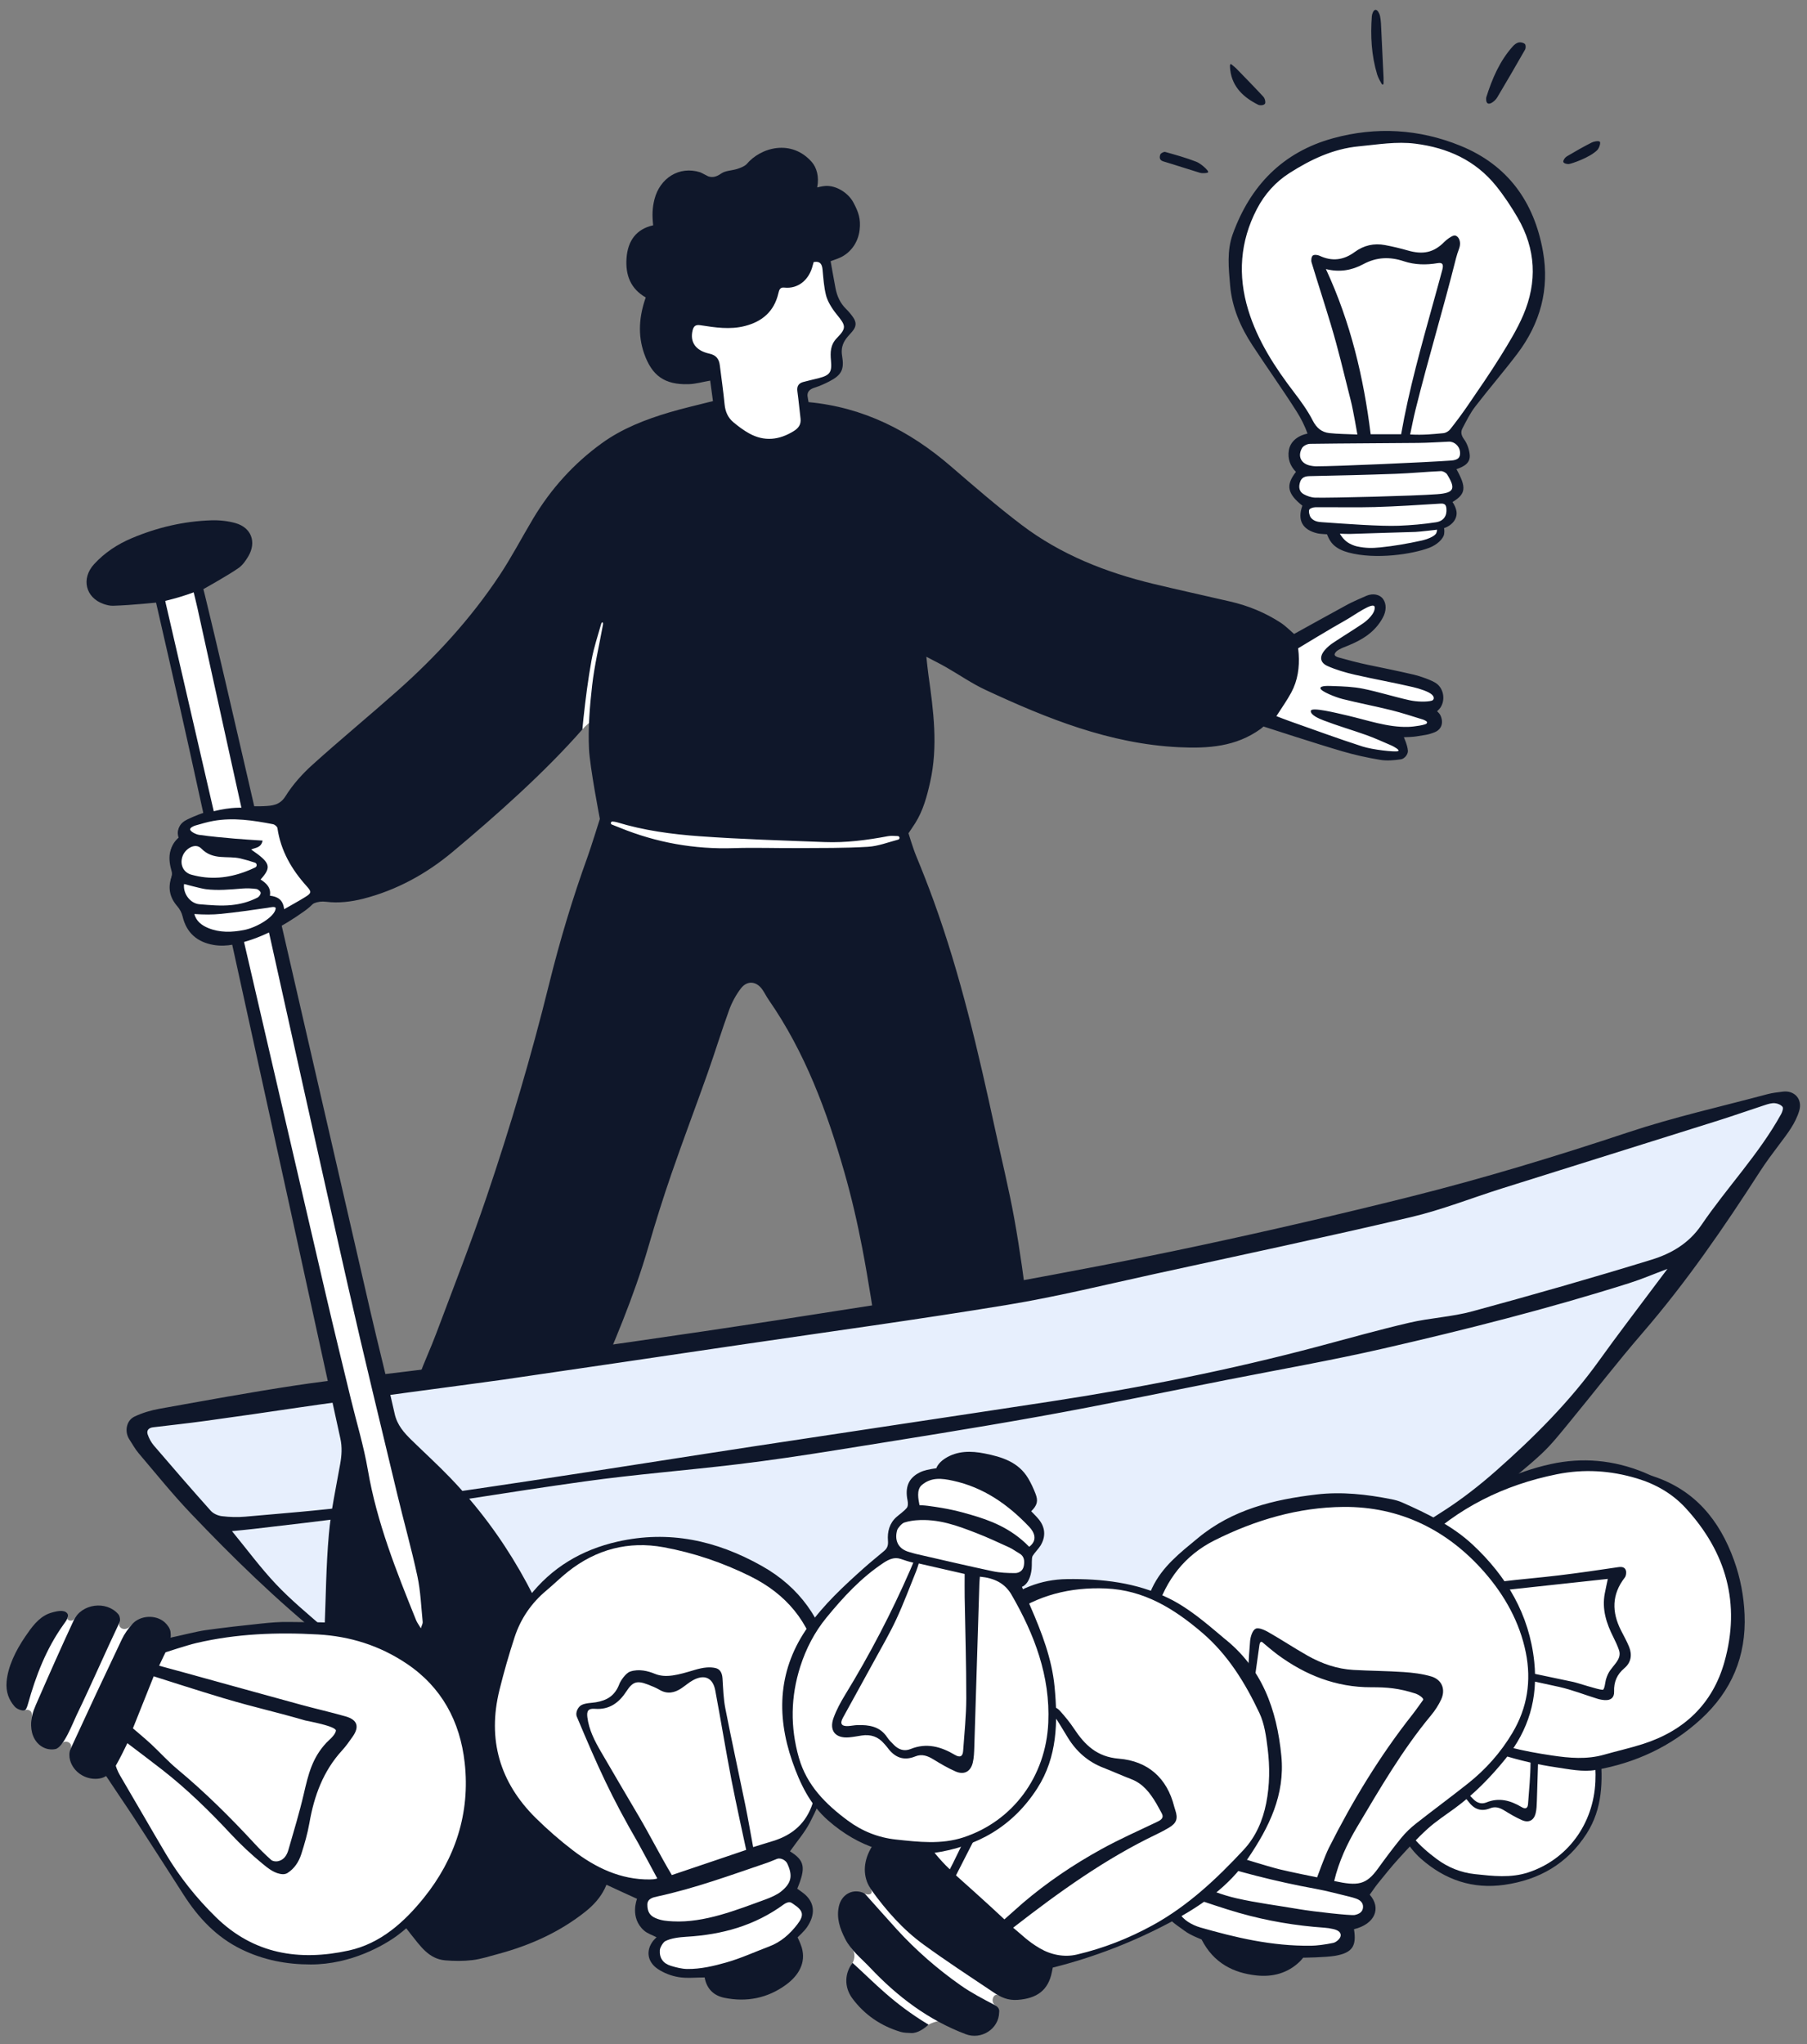
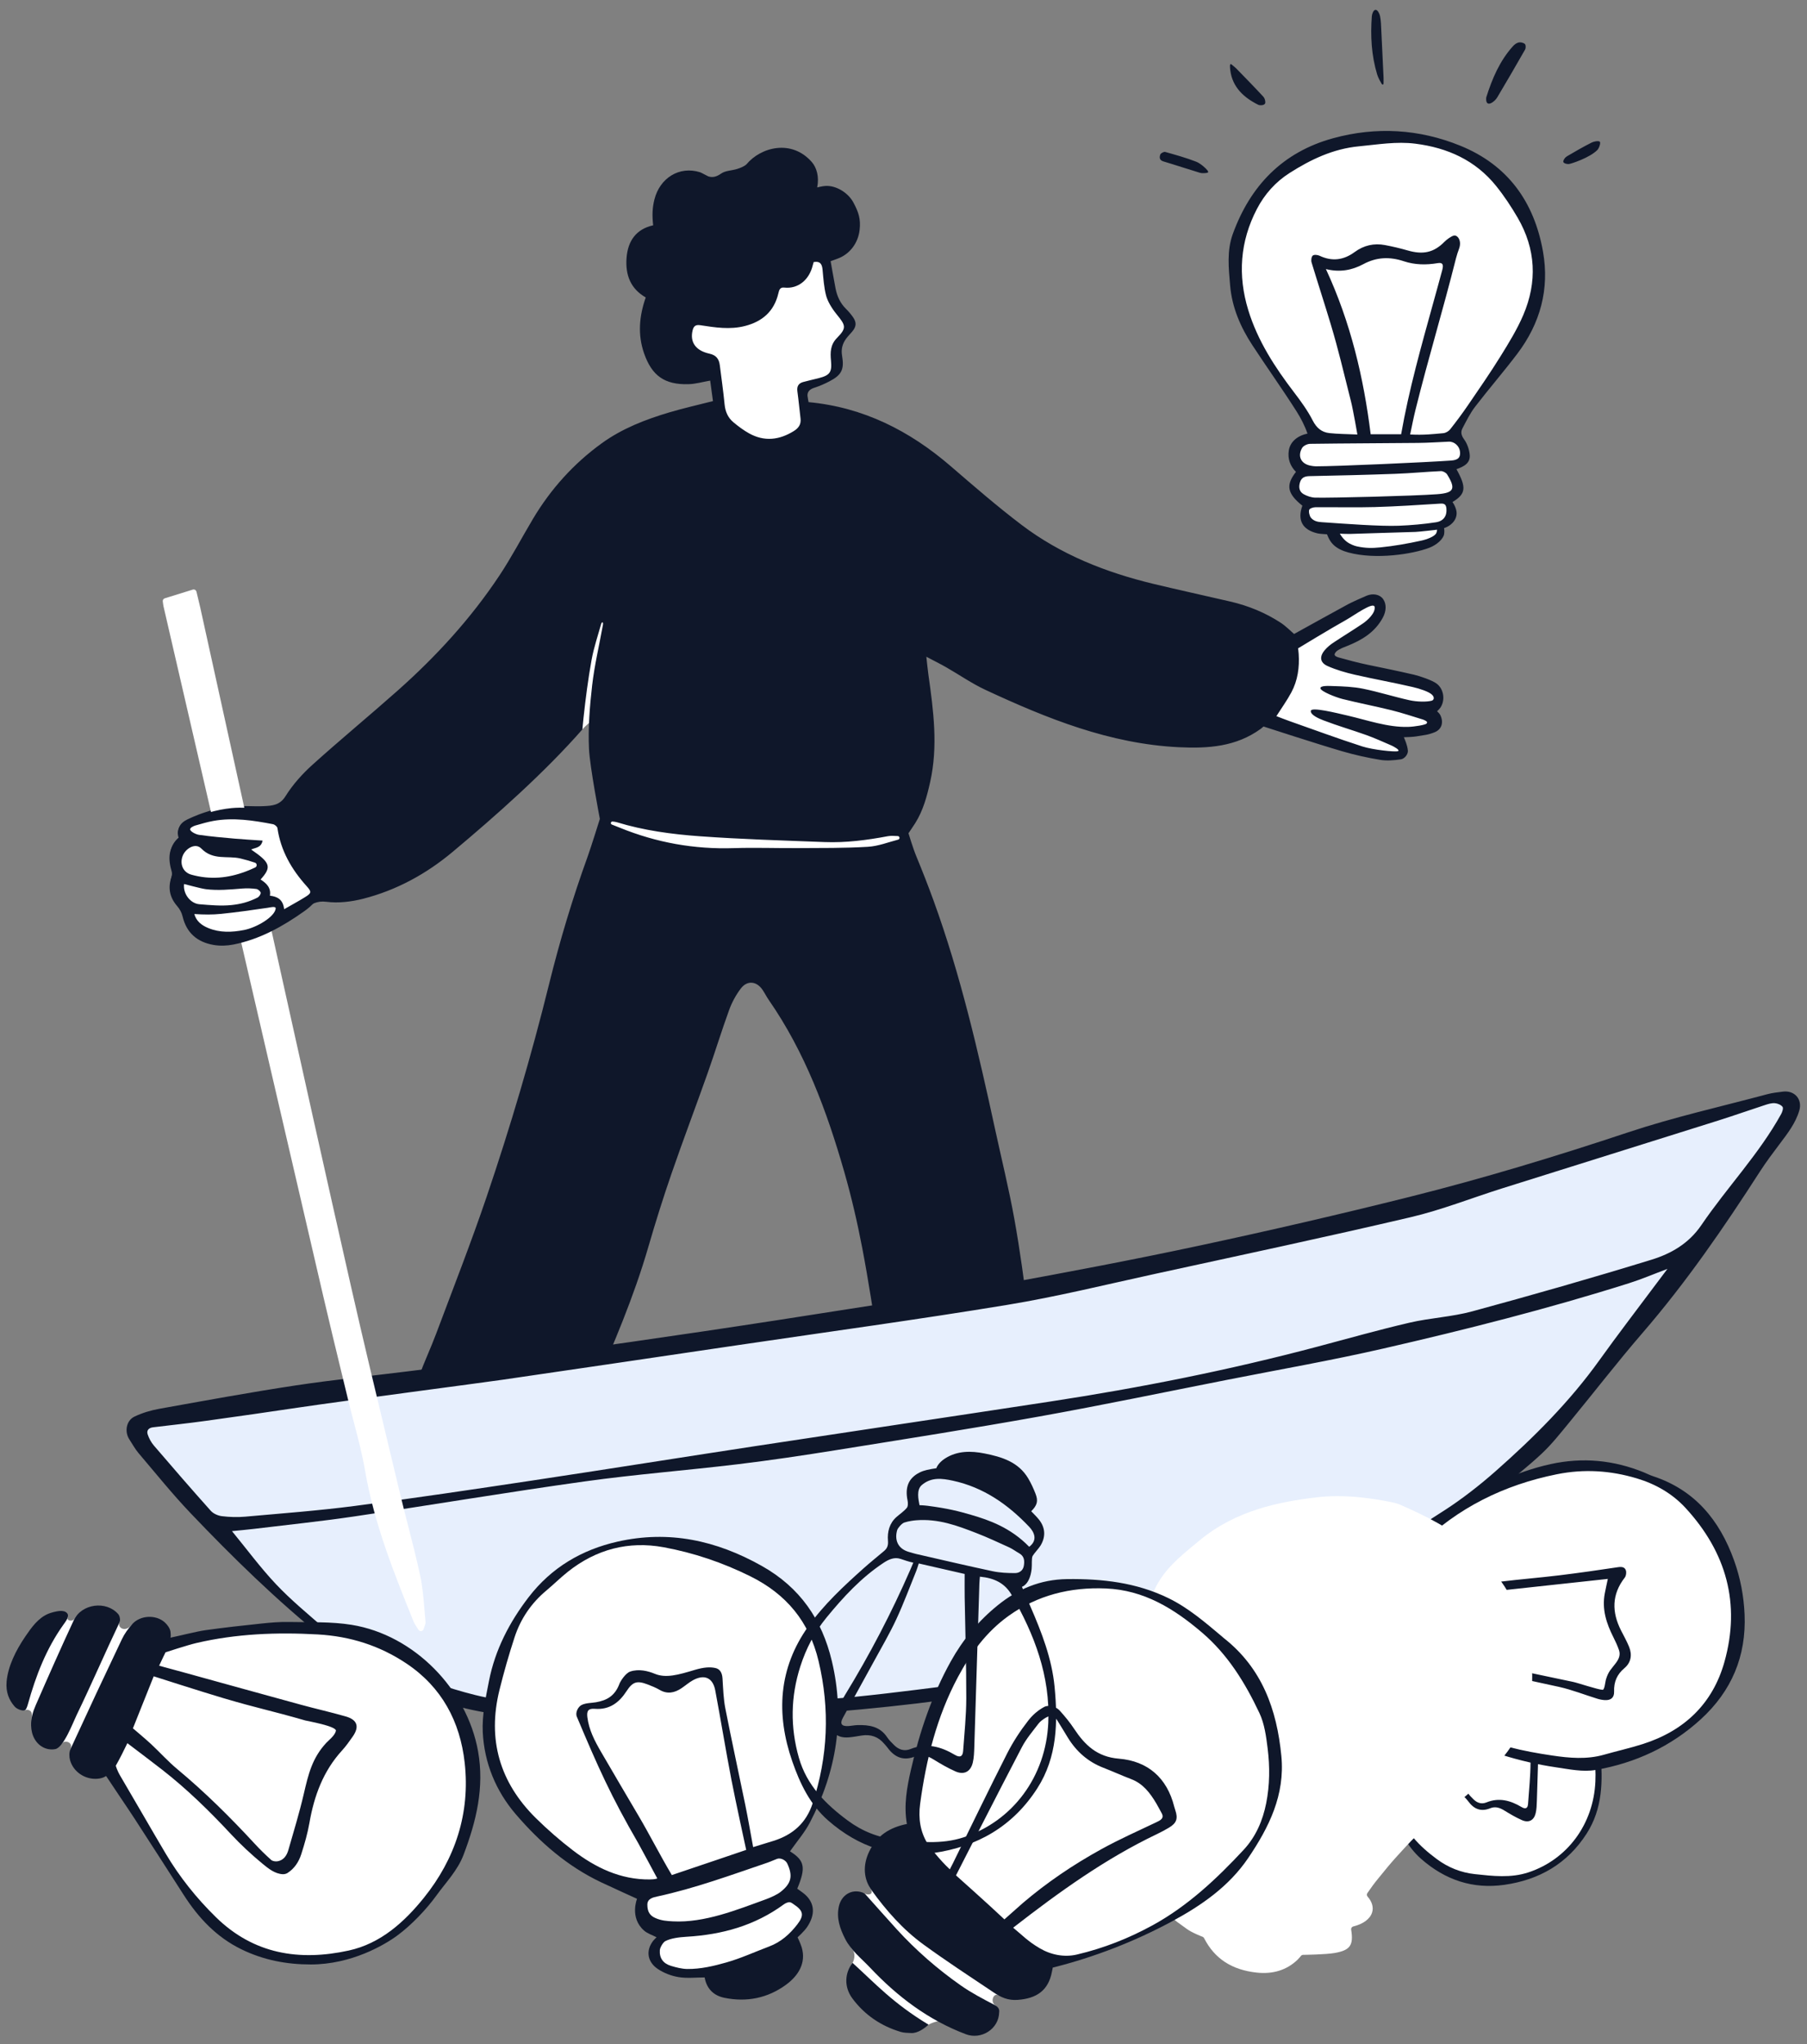
<svg xmlns="http://www.w3.org/2000/svg" clip-rule="evenodd" fill-rule="evenodd" stroke-linejoin="round" stroke-miterlimit="2" viewBox="0 0 2527 2858">
  <rect x="0" y="0" width="2527" height="2858" fill="#808080" stroke="none" />
  <g transform="matrix(.815 0 0 .91 37.239 38.003)">
    <path d="m-45.688-41.739h3099.41v3138.9h-3099.41z" fill="none" />
    <g fill-rule="nonzero">
      <g transform="matrix(1.226 0 0 1.098 246.336 185.296)">
        <path d="m576.948 813.707c-2.377 1.176-5.127-.688-4.904-3.331 1.327-15.714 5.258-58.811 10.63-87.128 6.672-35.166 18.347-66.718 18.347-66.718l10.564 3.058s-11.704 56.647-14.548 75.71c-2.48 16.623-7.136 66.846-7.136 66.846-7.468 5.028-12.954 11.562-12.954 11.562zm176.897-521.764c7.258 1.578 10.456 5.123 11.405 12.643.631 5.006 1.286 10.008 1.94 15.012 1.714 13.1 3.486 26.646 4.79 39.979 1.138 11.635 5.769 20.904 13.766 27.552 8.424 7.002 15.578 12.059 22.515 15.912 9.831 5.462 19.856 8.19 30.021 8.19 12.052 0 24.298-3.838 36.636-11.508 8.672-5.391 12.364-12.372 11.284-21.343-.6-4.987-1.153-10.078-1.688-15.001-.824-7.583-1.676-15.425-2.725-23.136-.79-5.806 1.36-7.613 5.084-8.647 4.233-1.175 8.62-2.217 12.861-3.225 2.806-.659 5.606-1.34 8.401-2.042 18.126-4.602 22.379-10.519 20.684-28.773-1.17-12.604-.373-20.894 7.177-28.599 14.708-15.008 14.557-21.818 3.161-34.886-1.085-1.244-8.755-10.98-9.992-13.083-3.103-5.275-6.033-10.258-7.37-15.509-2.456-9.651-3.387-20.034-4.288-30.075-.145-1.62-.291-3.239-.441-4.854-.424-4.53-1.382-9.566-5.27-12.576-2.875-2.225-6.736-2.908-11.805-2.089l-2.5.404s-1.817 6.124-2.099 7.301c-4.464 18.645-18.749 29.898-35.539 28.004-9.666-1.089-11.521 6.792-12.517 11.027-5.321 22.612-19.678 36.624-43.892 42.838-19.92 5.111-39.366 2.13-59.953-1.026l-.823-.127c-8.53-1.308-13.435 2.001-15.434 10.412-2.043 8.596-1.04 16.452 2.903 22.719 4.522 7.188 12.5 12.067 23.709 14.506zm-45.508 1663.577c-5.027-2.88-10.045-5.77-15.054-8.68-21.353-12.38-43.433-25.17-66.454-35.02-18.594-7.96-38.211-14.13-57.182-20.08-11.254-3.54-22.891-7.19-34.145-11.17-13.707-4.85-26.043-7.33-41.694-3.69-47.724 11.08-93.371 5.69-135.67-16.02l-3.971-2.04s-4.358 7.35-4.408 12.22c-.199 19.53.783 36.29 7.067 51.41 6.032 14.52 15.515 31.9 35.473 37.47 20.564 5.74 41.512 8.65 57.463 10.54 11.477 1.37 23.171 1.91 34.479 2.42 7.955.37 16.18.75 24.206 1.41 16.647 1.38 33.569 2.95 49.934 4.48 17.673 1.64 35.947 3.34 53.951 4.8 19.113 1.54 39.35 2.68 63.685 3.56 2.198.09 4.329.13 6.4.13 8.134 0 15.323-.63 21.834-1.89 5.17-1 13.127-7.1 13.171-12.73.044-5.74-3.596-13.99-9.085-17.12zm697.943-34.26c-2.69-1.79-5.36-3.61-8.03-5.43-8.54-5.84-17.37-11.87-26.75-16.74-54-28.03-112.05-48.65-172.54-61.29-8.96-1.87-14.06 1.62-17.87 5.29-17.6 16.93-40.29 26.04-73.56 29.51-10.57 1.1-21.28.83-32.62.54-5.19-.13-10.54-.26-15.97-.26h-4.63l.67 4.57c.24 1.63.44 3.02.63 4.25.33 2.22.58 3.92.8 5.63 3.59 27.92 14.79 39.95 41.32 44.37 23.5 3.92 43.9 5.86 62.37 5.94 31.38.13 63.05 3.66 93.67 7.07 12.1 1.35 24.62 2.74 36.97 3.91 30.42 2.88 61.56 4.14 89.04 5.26.95.03 1.91.05 2.86.05 9.02 0 17.91-1.63 24.82-3.1 5.06-1.08 8.66-3.84 10.15-7.77 1.57-4.15.57-8.94-2.79-13.48-2.52-3.4-5.48-6.28-8.55-8.32zm333.97-1170.599c-14.09-3.054-28.37-6.193-42.23-9.013-12.87-2.617-26.17-5.322-39.15-8.302-14.94-3.427-26.76-7.173-37.21-11.79-2.66-1.177-5.98-3.213-6.67-6.23-.61-2.666.84-6.225 4.07-10.02 2.87-3.362 6.51-6.519 10.81-9.381 6.17-4.113 12.55-8.181 18.72-12.115 7.61-4.848 15.47-9.862 23.08-15.036 6.77-4.605 19.64-11.355 20.19-23.364 0 0-1.68-11.709-5.56-10.286-8.53 3.13-35 17.826-42.56 22.018-11.12 6.163-22.11 12.921-32.72 19.456-9 5.534-28.01 14.938-37.3 20.24 0 0 1.29 5.204 1.71 11.543 1.33 20.024-1.89 36.957-9.84 51.765-4.11 7.673-8.89 14.884-13.95 22.519-2.24 3.377-4.55 6.871-6.8 10.399l-2.63 4.143 4.59 1.745c1.81.689 3.65 1.401 5.5 2.119 4.08 1.585 8.31 3.224 12.58 4.729 9.08 3.197 18.15 6.431 27.21 9.665 24.57 8.767 49.98 17.832 75.26 25.979 9.81 3.166 35.25 12.264 51.11 7.363 2.4-.743 4.07-2.039 4.82-5.745.74-3.707-10.52-9.638-12.2-10.357-2.7-1.163-5.4-2.335-8.1-3.515-8.89-3.881-18.09-7.895-27.42-11.237-8.46-3.027-17.11-5.861-25.48-8.603-11.38-3.727-23.15-7.58-34.45-11.935-3.8-1.465-7.26-4.525-10.9-7.792 2.78.552 5.56 1.098 8.34 1.644 11.33 2.227 23.05 4.529 34.45 7.177 5.58 1.297 11.26 2.728 16.76 4.111 21.47 5.408 43.67 11 66.78 10.372 6.56-.178 14.69-.434 20.99-1.418 2.8-.438 20.78-3.822 7.13-13.005-1.18-.795-11.96-4.601-15.82-5.81-10.79-3.375-21.95-6.865-33.15-9.642-11.16-2.77-22.57-5.271-33.59-7.69-11.43-2.508-23.25-5.101-34.76-7.984-6.43-1.611-12.59-4.085-19.11-6.705-1.11-.443-2.23-.893-3.36-1.341 2.94-1.204 5.71-2.286 8.11-2.208 12.93.407 27.6.869 41.24 3.647 11.72 2.389 23.55 5.53 34.99 8.569 9.75 2.591 19.84 5.27 29.9 7.495 13.97 3.093 36.35 2.473 39.32-3.086 2.96-5.56-.45-8.798-2.27-10.9-5.37-6.188-5.15-6.706-30.43-12.188zm-1539.908 288.469c-.574 4.05-4.212 6.6-8.909 9.52-6.372 3.96-57.186 34.73-68.235 40.21-5.709 2.83-11.876 4.88-18.533 6.17-8.36 1.62-16.04 2.43-23.191 2.43-10.593 0-20.031-1.78-28.836-5.39-11.975-4.91-19.115-12.16-21.83-22.17l-1.368-5.05s-3.671-12.52-6.37-15.85c-5.237-6.45-7.669-14.61-6.674-22.38l.537-4.18s.4-11.44-1.858-16.1c-2.984-6.15-3.032-13.397-.137-20.396 2.529-6.115 7.873-11.4 13.794-13.965-19.695-16.745-6.832-25.486-.326-28.208 3.104-1.298 6.567-1.808 9.773-2.726 7.172-2.054 14.588-4.178 22.116-5.537 29.125-5.258 57.885-.644 84.845 4.534 3.417.656 8.786 4.39 9.42 8.748 4.032 27.705 16.971 53.36 39.555 78.42 4.132 4.59 6.798 7.9 6.227 11.93zm820.138-80.08c-1.59 0-3.2-.078-4.9-.161-3.85-.188-7.84-.382-11.83.367-35.231 6.607-62.223 9.123-87.527 8.156-10.01-.382-20.022-.75-30.036-1.117-47.412-1.738-96.438-3.536-144.5-6.992-46.154-3.318-82.875-9.523-115.563-19.525-2.032-.622-7.456-1.165-8.208-1.272 0 0-2.539-.38-3.388-.484-1.561-.192-4.611-.581-6.001 4.284s1.398 5.628 2.793 6.196c.855.348 6.204 2.454 7.591 2.999 2.973 1.161 5.939 2.341 8.897 3.539 47.404 19.309 97.119 29.067 147.984 29.066 4.369 0 8.755-.072 13.14-.217 18.086-.595 36.545-.399 54.396-.21 11.327.12 23.04.244 34.573.167 6.758-.041 13.516-.069 20.274-.085 25.793-.075 52.465-.153 78.663-1.741 10.744-.651 21.275-3.798 31.462-6.842 4.47-1.338 9.1-2.722 13.63-3.849 1.93-.481 3.22-2.334 3.01-4.313l-.48-4.398c-.22-2.02-1.95-3.568-3.98-3.568z" fill="#fff" />
        <path d="m603.211 666.065c-4.665 16.717-10.319 33.254-13.407 50.257-4.905 27.009-8.407 54.312-11.356 81.615-1.006 9.314-1.5 15.77-1.5 15.77-52.644 60.086-120.701 120.455-181.737 171.5-36.697 30.693-78.397 53.553-124.995 65.463-16.614 4.25-34.843 6.44-51.661 4.29-13.429-1.71-21.405 3.53-30.49 9.96-30.198 21.38-62.193 39.11-98.896 46.35-8.917 1.76-18.65 2.1-27.575.57-22.54-3.87-37.834-16.5-43.315-39.76-1.174-4.98-3.921-10.09-7.296-13.96-10.414-11.95-13.43-24.98-8.391-40.04.854-2.55 1.254-5.76.518-8.26-5.071-17.295-5.371-33.387 10.122-45.809-4.141-10.609-.435-18.93 11.174-24.455 19.708-9.38 40.496-15.8 62.134-17.972 14.74-1.48 29.783.344 44.632-.438 11.543-.608 22.216-1.129 30.261-13.995 10.105-16.159 23.362-30.984 37.584-43.808 39.055-35.216 79.684-68.679 119.026-103.585 54.038-47.945 102.654-100.953 142.689-161.229 17.001-25.596 31.281-52.99 47.047-79.418 24.902-41.741 56.935-77.286 96.241-105.709 28.476-20.592 61.121-33.276 94.647-43.227 19.75-5.862 39.905-10.361 60.979-15.756l-3.887-28.661c-10.36 1.779-20.361 4.731-30.432 4.999-33.221.884-51.143-11.625-62.128-43.252-9.01-25.939-6.847-51.906 2.362-78.124-21.204-12.095-28.601-31.321-26.874-55.018 1.796-24.643 13.921-40.724 37.265-45.907-1.541-14.027-1.174-24.549 1.795-36.266 7.572-29.882 34.769-47.147 63.938-37.946 1.815.573 10.137 5.3 11.39 5.721 6.244 2.093 11.726.502 18.166-3.993 5.995-4.185 14.922-3.991 22.338-6.385 4.551-1.469 9.452-3.316 12.93-6.415 19.963-24.093 63.186-35.707 91.557-3.151 6.53 7.494 10.507 20.201 7.479 35.426 0 0 6.899-1.783 11.367-2.067 15.338-.976 32.142 9.734 39.29 23.166 7.188 13.506 10.465 22.785 8.71 38.362-2.083 18.488-13.917 34.378-31.631 40.481-2.916 1.005-8.955 3.257-8.955 3.257s5.086 28.909 6.873 37.991c2.149 10.925 6.473 20.679 14.571 28.653 3.668 3.611 7.077 7.597 9.998 11.83 5.106 7.4 4.558 13.162-1.249 20.032-2.812 3.328-5.916 6.432-8.502 9.922-5.26 7.099-7.195 14.952-5.66 23.885 3.278 19.079-.558 26.9-17.62 35.783-6.735 3.506-13.785 6.626-21.011 8.91-6.713 2.122-10.024 5.606-9.786 11.284.057 1.347 1.515 8.923 1.515 8.923 76.68 7.174 141.395 40.016 198.865 89.553 32.6 28.099 65.18 56.373 99.45 82.348 54.91 41.61 117.92 66.373 184.49 82.413 35.77 8.619 71.75 16.375 107.58 24.73 25.14 5.862 48.82 15.495 70.44 29.637 7.16 4.685 13.23 11.041 18.71 15.703 28.92-15.951 46.67-25.919 75.57-41.629 4.73-2.572 21.09-9.956 26.13-11.989 8.74-3.532 18.18-1.82 22.87 4.745 5.05 7.062 4.51 16.91-.33 25.926-11.04 20.583-29.35 31.526-50.01 39.759-3.77 1.501-7.63 2.908-11.11 4.94-2.35 1.376-4.56 2.489-6.14 5.708s3.34 4.83 5.51 5.434c13.31 3.702 26.67 7.319 40.19 10.119 25.27 5.234 40.07 8.204 65.21 13.983 7.59 1.743 25.62 7.767 31.91 12.682 9.84 7.682 11.95 22.946 5.02 33.321-1.21 1.809-4.68 5.148-4.68 5.148s3.31 3.016 4.33 5.02c5.03 9.832 2.67 20.157-7.77 24.347-10.05 4.033-14.79 3.857-25.62 5.795-3.38.604-13.56 1.175-17.48 1.175 0 0 5.12 10.922 5.67 18.798.38 5.339-4.91 11.43-9.8 12.122-10.21 1.445-19.65 2.251-29.05.71-17.9-2.931-35.73-6.914-53.14-11.994-35.17-10.262-110.11-34.661-110.11-34.661s-1.68 1.686-3.74 3.193c-34.5 25.155-73.73 27.774-114.48 25.808-96.89-4.672-184.59-40.097-270.82-80.205-19.16-8.913-36.74-21.204-55.17-31.737-8.18-4.679-16.66-8.855-27.64-14.654 1.12 9.9 1.82 17.705 2.92 25.453 7.05 49.926 13.66 99.861 2.36 150.057-4.49 19.974-9.8 39.738-20.85 57.296-2.51 3.983-9.44 14.164-9.44 14.164s6.16 20.604 10.94 32.176c8.51 20.607 16.66 41.387 24.27 62.347 37.74 103.91 62.5 211.33 85.89 319.11 9.14 42.11 19.49 84.01 27.13 126.39 7.86 43.64 13.82 87.67 19.24 131.7 5.05 41.08 8.1 82.4 12.4 123.58 2.48 23.8 2.96 47.19-9.53 69.99 9.54 3.93 18.44 7.83 27.5 11.29 35.84 13.69 72.32 25.88 107.37 41.32 23.01 10.13 44.2 24.54 65.75 37.79 6.81 4.19 12.76 10.29 17.97 16.47 8.81 10.48 5.7 23.12-7.18 27.62-8.31 2.91-17.59 4.91-26.31 4.53-42.72-1.86-85.41-4.48-128.1-7.18-44.6-2.81-89.19-5.87-133.76-9.15-13.27-.98-26.7-2.03-39.65-4.9-31.63-7.01-46.49-27.12-44.98-59.44.16-3.32.5-9.23.5-9.23s-3.59-3.56-5.65-5.68c-10.19-10.53-18.13-22.73-22.82-37.23-7.86-24.29-10.79-49.16-13.09-74.39-2.413-26.5-5.871-52.94-9.907-79.25-7.046-45.93-13.934-91.93-22.693-137.56-6.856-35.72-15.067-71.31-25.087-106.26-24.368-85.01-54.879-167.52-105.836-240.96-3.099-4.46-5.505-9.41-8.551-13.91-8.354-12.37-21.497-13.78-30.513-1.89-6.799 8.96-12.424 19.33-16.276 29.91-10.708 29.42-19.841 59.4-30.288 88.91-16.535 46.72-34.153 93.06-50.316 139.9-11.723 33.97-22.519 68.3-32.52 102.82-20.175 69.64-48.616 136.04-77.472 202.31-10.002 22.97-19.694 46.16-31.262 68.34-8.745 16.76-19.839 32.37-30.678 47.95-3.261 4.69-8.549 11.43-8.549 11.43s7.273 2.15 12.765 4.01c26.234 8.87 52.596 17.38 78.998 25.75 31.593 10.01 60.989 24.81 89.08 42.01 9.99 6.11 18.94 14.73 26.563 23.73 13.703 16.18-.087 32-14.091 33.66-9.929 1.17-20.166.95-30.161.12-24.912-2.09-49.773-4.79-74.638-7.41-29.711-3.12-59.366-6.85-89.119-9.48-17.884-1.59-35.902-1.82-53.87-2.23-22.342-.52-44.596-.92-66.286-7.58-51.781-15.9-65.391-63.52-58.166-103.95.238-1.33 1.38-6.6 1.38-6.6s-2.474-1.38-3.473-2.31c-14.471-13.41-18.892-30.27-17.249-49.04 2.736-31.27 14.392-60.18 25.049-89.24 7.492-20.43 16.763-40.2 24.398-60.58 23.845-63.66 48.736-126.97 70.553-191.32 33.141-97.75 62.448-196.75 87.23-296.98 14.982-60.6 32.862-120.23 54.105-178.889 4.723-13.041 17.046-52.6 17.046-52.6s-14.006-72.436-15.204-98.029c-1.379-29.452 1.042-59.307 4.397-88.691 3.166-27.724 9.707-55.061 14.692-82.582 1.158-4.689.295-5.28.042-5.553-.807-.873-1.86 1.169-2.069 1.92zm297.417-506.23c-.464 1.602-.974 3.128-1.347 4.687-4.776 19.945-20.26 33.261-39.878 31.048-6.037-.681-7.123 3.498-8.175 7.968-5.915 25.138-22.184 39.482-46.792 45.796-20.99 5.386-41.694 2.096-62.377-1.074-6.9-1.058-9.517 1.41-10.936 7.383-3.867 16.266 4.301 28.2 23.571 32.391 9.327 2.028 13.425 7.346 14.523 16.051 2.317 18.36 4.942 36.69 6.742 55.101.988 10.109 4.748 18.553 12.342 24.865 6.863 5.705 14.122 11.17 21.9 15.492 21.346 11.859 42.293 9.407 62.602-3.218 6.563-4.08 10.402-9.345 9.424-17.468-1.526-12.685-2.684-25.418-4.406-38.076-.932-6.847 1.445-11.227 7.978-13.041 7.061-1.96 14.242-3.485 21.348-5.29 16.171-4.106 19.197-8.251 17.686-24.527-1.078-11.613-.98-22.295 8.303-31.768 14.003-14.288 12.339-17.521-.456-33.265-6.873-8.456-12.708-18.35-14.764-26.427-2.931-11.518-3.721-23.63-4.836-35.543-.7-7.482-2.705-12.664-12.454-11.089zm-544.316 1704.585s-2.471 6.39-2.818 11.1c-1.252 17 .373 29.38 7.027 45.4 6.634 15.97 15.74 30.37 32.854 35.15 18.497 5.16 37.743 8.15 56.861 10.42 19.39 2.3 39.053 2.2 58.542 3.81 34.645 2.86 69.229 6.48 103.878 9.28 21.129 1.71 42.323 2.78 63.509 3.56 9.106.33 18.432.03 27.328-1.7 3.953-.76 9.907-5.73 9.931-8.83.036-4.63-3.17-11.4-7.068-13.62-26.652-15.21-52.994-31.47-81.099-43.5-29.413-12.59-60.823-20.45-91.087-31.15-13.088-4.63-24.715-6.99-39.455-3.57-47.155 10.96-93.549 6.67-138.402-16.35zm702.628 12.46c.67 4.6 1.1 7.26 1.44 9.94 3.26 25.39 12.69 36.72 38.01 40.94 20.35 3.39 41.13 5.79 61.72 5.88 44.03.18 87.38 6.87 131 11 29.52 2.79 59.2 4.04 88.83 5.24 8.86.36 17.96-1.1 26.69-2.96 8.04-1.72 9.92-8.28 4.97-14.96-2.07-2.8-4.66-5.45-7.54-7.37-11.33-7.55-22.38-15.71-34.41-21.95-54.32-28.2-111.53-48.39-171.51-60.92-6.62-1.39-10.54.65-14.28 4.25-21.23 20.43-47.94 27.69-75.92 30.61-15.81 1.65-31.93.3-49 .3zm706.78-1103.315c2.12-.593 4.8-3.86.39-8.266-4.4-4.405-17.51-8.582-26.77-10.743-27-6.304-54.34-11.109-81.37-17.311-12.9-2.962-25.85-6.697-37.92-12.029-10.97-4.844-11.9-13.279-4.03-22.505 3.3-3.873 7.38-7.285 11.63-10.115 13.82-9.201 28.04-17.792 41.77-27.129 5.84-3.973 17.44-14.219 16.33-22.837s-29.36 12.076-40.07 18.011c-20.45 11.334-67.14 39.718-67.14 39.718s.52 2.249.88 7.757c1.25 18.808-1.32 37.19-10.3 53.922-6.11 11.374-13.74 21.926-20.9 33.174 5.82 2.213 11.86 4.654 17.99 6.815 34.08 12.001 67.99 24.528 102.36 35.61 14.52 4.68 44.97 7.894 49.52 6.629 4.54-1.265-6.75-7.098-8.58-7.885-11.71-5.025-23.32-10.373-35.3-14.663-19.91-7.129-40.3-12.972-60.02-20.571-6.65-2.565-18.61-7.704-17.77-13.381.83-5.677 35.39 2.923 52 6.782 27.26 6.332 55.61 16.484 84.03 15.711 9.18-.25 24.74-2.859 25.97-4.732.99-1.485 1.97-2.635-4.62-5.407-14.82-4.512-29.54-9.46-44.55-13.185-22.69-5.628-45.69-9.997-68.36-15.677-9.74-2.441-30.48-10.667-31.03-14.93-.56-4.263 12.82-3.358 17.76-3.202 14.01.441 28.24.94 41.91 3.726 21.84 4.45 43.19 11.259 64.96 16.078 10.5 2.323 24.27 2.58 31.23.634zm-1605.765 288.595c10.67-6.1 20.2-11.22 29.367-16.91 9.22-5.72 9.043-7.35 1.821-15.36-20.831-23.12-35.97-49.119-40.541-80.528-.308-2.115-3.81-4.933-6.216-5.395-27.569-5.294-55.31-9.593-83.38-4.525-8.415 1.519-16.654 4.011-24.919 6.358-2.217.63-8.392 3.197-7.088 6.106s8.037 6.266 12.413 6.889c16.397 2.337 32.932 3.769 49.442 5.23 12.849 1.137 25.738 1.812 39.053 2.722-2.057 10.284-10.141 9.72-15.978 12.428 27.008 18.405 28.902 24.255 13.135 41.695 8.213 5.14 14.846 11.41 13.059 22.49 10.642 1.25 18.328 5.36 19.832 18.8zm456.862-117.949c-.332 1.084.232 2.256 1.287 2.673 3.741 1.474 7.489 2.934 11.213 4.451 51.137 20.829 104.183 30.375 159.484 28.556 29.659-.976 59.382.155 89.074-.046 32.918-.222 65.898.171 98.722-1.818 14.238-.863 28.193-6.34 42.263-10.042 1.2-.31 2-1.463 1.87-2.694l-.01-.044c-.13-1.232-1.16-2.191-2.39-2.236-4.66-.152-9.38-.662-13.85.176-29.232 5.483-58.653 9.358-88.41 8.222-58.246-2.224-116.551-3.937-174.669-8.116-39.259-2.823-78.485-8.074-116.447-19.69-1.858-.569-3.844-.721-5.814-.924-1.037-.111-2.016.535-2.323 1.532zm-497.248 59.919c2.919-1.38 2.734-5.659-.322-6.703l-.047-.016c-6.626-2.204-13.352-4.18-20.149-5.785-18.13-4.282-38.099 3.058-54.651-13.838-8.286-8.458-21.762 0-25.767 9.682-4.832 11.68.266 23.39 11.634 26.6 26.284 7.43 51.375 5 76.18-4.36 4.448-1.68 8.825-3.54 13.121-5.58zm-84.901 64.72c2.693 9.94 10.221 15.72 19.486 19.52 16.204 6.63 33.061 5.97 49.749 2.73 17.984-3.49 42.972-18.42 44.259-29.87.428-3.81-7.892-1.52-11.012-1.07-22.547 3.26-43.436 6.3-65.25 8.48-11.991 1.19-23.289 1.12-37.233.21zm-14.305-41.72c-1.716 13.39 8.693 27.1 21.457 28.12 14.857 1.19 29.973 2.65 44.681 1.13 12.389-1.28 23.864-4.08 36.432-10.44 1.965-.99 4.587-4.63 4.294-6.7-.292-2.06-3.691-4.91-6.022-5.22-6.38-.86-12.959-1.13-19.38-.63-17.051 1.33-34.096 3.04-50.904.94-7.764-.97-27.768-6.69-30.557-7.2z" fill="#0f172a" />
      </g>
      <g transform="matrix(1.229 0 0 1.099 171.497 1635.06)">
        <path d="m2315.18 19.03c-3.15-4.105-9.08-6.302-13.56-6.657-5.14-.409-10.24 1.083-15.04 2.646-9.27 3.023-18.65 6.198-27.72 9.269-12.43 4.206-25.27 8.556-37.98 12.562-52.28 16.488-105.46 33.177-156.89 49.317-47.45 14.891-96.51 30.289-144.75 45.49-14.3 4.506-28.73 9.452-42.67 14.235-27.6 9.462-56.13 19.246-84.77 25.975-94.27 22.145-190.51 43.05-283.59 63.268-24.05 5.225-48.11 10.449-72.15 15.7-17.91 3.91-36.08 8.017-53.66 11.988-50.07 11.312-101.84 23.009-153.2 31.475-89.06 14.681-179.92 27.816-267.793 40.518-35.45 5.125-72.106 10.423-108.144 15.751l-57.451 8.499c-89.047 13.176-181.125 26.801-271.72 39.961-19.937 2.896-40.315 5.284-60.023 7.594-7.937.931-90.389 10.802-107.848 13.486-37.303 5.735-75.876 11.666-113.835 17.334-44.401 6.63-88.838 13.015-133.309 19.157-16.488 2.276-33.322 4.237-49.602 6.133-7.683.896-15.366 1.79-23.044 2.72-4.527.548-8.063 2.512-9.957 5.529-1.213 1.933-2.329 5.199-.761 9.787 2.141 6.262 5.465 12.218 9.362 16.771 21.696 25.349 50.335 58.628 79.473 91.24 2.086 2.335 76.086 86.764 91.293 102.867 17.17 18.183 36.441 34.821 55.077 50.912 3.857 3.33 7.711 6.658 11.548 9.999 23.747 20.679 50.588 36.972 79.779 48.425 5.104 2.005 10.206 4.016 15.306 6.032 19.667 7.769 40.004 15.802 60.29 23.006 19.244 6.835 38.545 12.69 57.366 17.4 44.778 11.208 91.132 12.793 135.96 14.327 5.014.171 10.027.343 15.038.527 27.795 1.022 56.232 1.536 85.53 1.536 52.854 0 108.505-1.669 168.211-5.025 6.091-.342 12.183-.677 18.275-1.012 36.339-1.997 73.915-4.063 110.749-7.763 40.98-4.117 82.52-9.407 122.68-14.522 14.31-1.821 29.09-3.705 43.64-5.508 87.66-10.865 176.7-28.576 264.64-52.642 69.87-19.123 160.76-47.389 244.03-96.647 53.48-31.635 102.15-61.787 148.78-92.18 23.65-15.411 47.75-33.927 71.63-55.032 62.84-55.527 108.88-104.808 144.88-155.092 18.25-25.491 37.43-50.991 55.98-75.652 8.18-10.873 16.63-22.116 24.9-33.215 3.04-4.074 6.1-8.14 9.16-12.197l5.22-6.921c1.07-1.421 77.14-102.051 92.25-121.372 23.54-30.108 47.87-61.241 66.85-95.626.54-.978 5.17-9.692 1.57-14.37z" fill="#e7effd" />
        <path d="m717.222 881.359c-56.367-2.269-112.888-2.64-169.066-7.221-101.538-8.279-192.648-45.079-271.968-109.078-66.702-53.818-127.966-113.693-186.97-175.747-25.479-26.796-48.703-55.75-72.66-83.97-4.886-5.755-8.465-12.619-12.655-18.966-7.066-10.703-4.456-26.398 7.201-31.949 10.869-5.175 22.866-8.755 34.752-10.887 63.22-11.34 126.413-22.981 189.906-32.602 53.297-8.077 107.005-13.423 160.507-20.166 67.29-8.48 134.611-16.744 201.817-25.852 69.353-9.399 138.627-19.414 207.857-29.688 68.414-10.153 136.762-20.768 205.077-31.545 69.66-10.986 139.46-21.275 208.81-33.931 93.18-17.001 186.28-34.622 278.87-54.483 97.92-21 195.53-43.622 292.66-67.96 102.94-25.793 204.44-56.66 305.21-90.243 63.57-21.184 129.31-35.857 194.13-53.251 7.06-1.895 14.45-2.67 21.73-3.597 16.4-2.088 27.6 10.673 22.92 26.536-5.26 17.849-16.59 32.267-27.58 46.879-9.48 12.602-18.97 25.256-27.49 38.508-50.29 78.241-102.83 154.756-163.75 225.356-35.06 40.633-67.84 83.233-101.93 124.71-12.45 15.15-24.66 30.772-38.91 44.108-19.43 18.172-40.36 34.797-61.26 51.307-41.16 32.505-85.1 60.827-131.44 85.408-4.33 2.295-8.86 4.41-12.69 7.387-63.27 49.157-135.34 81.006-210.47 106.618-98.19 33.469-199 56.648-300.92 75.254-103.28 18.856-207.48 30.244-312.126 38.107-76.404 5.741-152.845 10.117-229.559 10.956zm1434.088-633.367c-19.35 7.267-36.35 14.542-53.89 20.09-112.7 35.643-227.23 64.696-342.34 91.158-72.35 16.632-145.58 29.438-218.44 43.826-87.37 17.25-174.56 35.472-262.19 51.225-94.37 16.963-189.11 31.848-283.78 47.055-45.708 7.342-91.526 14.217-137.482 19.749-71.113 8.561-142.624 14.088-213.536 23.982-107.318 14.974-214.205 33.017-321.402 48.899-46.812 6.935-93.934 11.784-140.924 17.5-9.57 1.164-19.185 1.966-30.182 3.077 20.958 25.557 39.85 51.302 61.608 74.343 20.518 21.727 43.744 40.96 66.344 60.641 23.394 20.372 49.669 36.361 78.613 47.717 25.089 9.844 50.086 19.976 75.474 28.993 18.693 6.64 37.756 12.473 56.998 17.289 49.274 12.333 99.817 12.884 150.174 14.737 84.512 3.109 168.971 1.257 253.369-3.486 42.982-2.415 86.037-4.46 128.846-8.761 55.52-5.578 110.84-13.155 166.23-20.02 89.3-11.068 177.29-28.78 264.08-52.53 84.56-23.141 167.21-51.369 243.05-96.232 50.16-29.67 99.81-60.273 148.63-92.088 25-16.294 48.79-34.903 71.17-54.679 52.96-46.804 102.88-96.61 144.27-154.422 26.33-36.773 53.9-72.654 80.93-108.928 4.37-5.875 8.8-11.712 14.38-19.134zm-1908.331 193.403c-44.415 6.634-88.867 13.021-133.353 19.163-24.184 3.338-48.472 5.927-72.712 8.862-6.032.73-9.347 4.394-7.414 10.05 1.885 5.513 4.836 11.048 8.616 15.464 26.208 30.621 52.564 61.122 79.417 91.175 3.596 4.025 10.056 6.886 15.521 7.548 10.749 1.303 21.818 1.66 32.601.693 50.99-4.574 102.104-8.375 152.844-14.981 82.6-10.752 165.007-23.056 247.38-35.467 103.921-15.657 207.696-32.276 311.589-48.125 137.332-20.95 274.742-41.365 412.072-62.366 125.57-19.204 250.03-43.982 372.85-76.646 42.91-11.41 85.65-23.539 128.87-33.601 28.86-6.72 59.07-8.062 87.58-15.826 83.72-22.794 167.19-46.618 250.11-72.16 27.37-8.433 52.11-22.49 69.81-48.551 35.76-52.64 80.37-99.017 111.35-155.163 1.63-2.959 3.3-8.179 1.9-10-2.19-2.852-6.9-4.805-10.71-5.107-4.41-.35-9.14 1.047-13.48 2.463-21.95 7.161-43.72 14.898-65.74 21.842-100.51 31.7-201.12 63.129-301.64 94.807-42.59 13.422-84.39 30.108-127.73 40.289-118.26 27.78-237.11 53.065-355.8 78.982-68.91 15.047-137.54 32.041-207.06 43.502-125.03 20.611-250.632 37.744-376.003 56.279-109.717 16.221-219.423 32.517-329.18 48.461-29.172 4.238-226.254 30.135-281.691 38.412z" fill="#0f172a" />
      </g>
      <g transform="matrix(.968 0 0 .87 2330.79 2365.44)">
        <path d="m262.236 4.028c-12.37 0-22.736 2.852-31.815 8.644-8.598 5.485-10.461 11.193-10.536 11.433-.426 1.512-1.682 2.582-3.235 2.817-9.608 1.458-16.347 2.633-22.228 5.577-13.776 6.895-18.344 17.628-14.813 34.801.44 2.142 1.604 9.456-1.896 13.676-2.986 3.6-6.61 6.491-10.115 9.288-1.661 1.325-3.229 2.576-4.735 3.899-8.084 7.098-11.676 17.091-10.675 29.7.646 8.132-1.35 13.351-6.888 18.012-2.983 2.51-5.985 4.999-8.987 7.488-6.514 5.401-13.25 10.985-19.641 16.687-28.248 25.2-55.401 50.346-77.105 80.858-38.31 53.856-45.624 116.036-21.736 184.813 9.423 27.132 22.647 57.994 49.273 81.183 35.43 30.857 74.96 46.406 117.799 46.407 8.622 0 17.372-.629 26.256-1.89 62.716-8.904 110.818-38.733 142.971-88.658 28.32-43.973 28.113-93.1 23.67-139.637-3.843-40.26-19.281-78.355-33.45-110.901-4.012-9.249-8.018-18.5-12.017-27.755-.479-1.107-.536-2.348.023-3.417.552-1.055 1.443-1.785 2.603-2.034.796-.28 8.663-3.496 10.693-21.511.216-1.917.227-4.524.237-7.045.026-6.218.151-10.182 1.677-12.785 1.261-2.151 3.557-4.942 5.987-7.898 2.042-2.483 4.153-5.05 5.106-6.625 6.847-11.313 6.065-22.202-2.325-32.365-2.005-2.429-4.26-4.738-6.647-7.183-1.193-1.215-2.375-2.44-3.547-3.675-1.472-1.559-1.442-4.039.068-5.562 7.456-7.521 8.499-11.723 5.073-20.437-3.181-8.09-6.417-14.859-9.892-20.693-13.321-22.36-36.188-28.552-58.469-32.977-7.482-1.486-14.347-2.235-20.684-2.235z" fill="#fff" />
        <path d="m349.048 83.187c3.693 3.912 7.263 7.294 10.369 11.057 9.419 11.41 10.342 24.295 2.662 36.982-2.248 3.714-8.905 10.79-11.065 14.475-1.743 2.974-.748 12.557-1.39 18.255-2.485 22.054-13.622 24.927-13.622 24.927s9.309 21.535 12.013 27.746c15.697 36.057 30.019 72.879 33.765 112.118 4.694 49.168 3.952 98.334-24.289 142.183-34.23 53.151-84.021 81.686-145.772 90.453-56.106 7.965-104.895-8.579-147.244-45.461-25.563-22.263-39.658-51.887-50.425-82.887-22.971-66.14-19.279-130.056 22.256-188.445 21.861-30.732 49.599-56.453 77.702-81.524 9.345-8.337 19.128-16.183 28.714-24.25 4.595-3.867 6.017-7.83 5.477-14.636-.964-12.137 2.014-24.234 12.023-33.022 4.83-4.241 10.368-7.86 14.41-12.734 1.857-2.24 1.738-7 1.056-10.317-3.772-18.343 1.129-31.269 16.941-39.183 6.362-3.185 13.341-4.426 23.419-5.955 0 0 2.015-7.158 12.22-13.668 17.098-10.908 36.34-10.751 55.43-6.96 24.128 4.792 47.397 11.808 61.125 34.853 4.01 6.731 7.307 13.973 10.179 21.277 4.103 10.436 2.505 16.183-5.955 24.717zm-165.316 71.912c-6.7-1.4-12.151-3.398-17.768-5.246-8.853-2.914-16.589.633-24.122 5.624-31.303 20.739-56.387 47.903-79.933 76.625-16.579 20.224-28.485 43.135-36.495 68.021-13.657 42.435-14.335 85.077-2.063 127.979 11.025 38.545 37.466 64.879 68.49 87.828 20.212 14.951 42.837 23.923 67.588 26.571 31.657 3.388 63.562 7.192 94.791-3.082 69.024-22.709 115.404-85.086 118.737-160.428 2.886-65.227-19.489-123.539-51.4-178.777-9.386-16.248-23.918-23.563-44.449-25.509-.278 2.664-.68 7.334-.754 9.73-2.371 76.245-4.679 152.491-7.121 228.734-.234 7.311-.442 14.801-2.148 21.848-3.056 12.621-12.329 17.413-24.275 12.152-10.629-4.68-20.784-10.591-30.698-16.69-8.097-4.981-16.185-8.126-25.417-4.346-16.533 6.769-29.09 1.544-39.124-12.222-1.44-1.975-3.189-3.723-4.775-5.593-8.323-9.813-18.918-13.287-31.484-11.35-5.921.913-11.826 2.078-17.785 2.574-19.008 1.583-28.109-9.394-21.543-27.363 4.073-11.147 9.842-21.85 16.07-32.004 34.517-56.275 65.023-114.616 91.452-175.1 1.382-3.163 2.695-6.357 4.226-9.977zm7.668 1.117c-1.411 4.245-2.26 7.382-3.477 10.369-9.216 22.619-17.701 45.582-28.008 67.695-9.299 19.95-20.501 39.022-31.071 58.368-14.477 26.498-29.191 52.866-43.714 79.339-4.595 8.376-2.181 12.214 7.295 11.733 4.343-.22 8.654-1.219 12.995-1.337 16.314-.445 31.541 1.752 41.633 16.973 2.679 4.04 6.285 7.52 9.748 10.973 6.537 6.518 14.413 9.034 23.162 5.499 22.328-9.022 42.559-3.37 62.067 8.195 6.934 4.11 10.992 2.492 11.552-5.403 1.745-24.637 4.384-49.297 4.418-73.951.065-47.083-1.465-94.167-2.251-141.252-.18-10.77-.027-21.547-.027-32.504l-64.322-14.698zm-3.794-60.389c-3.387.273-10.166 1.104-16.489 3.152-3.448 1.117-9.072 7.542-9.971 10.583-3.514 11.884-.754 25.869 17.045 30.73 3.146.859 6.249 1.903 9.425 2.626 35.753 8.144 71.45 16.55 107.317 24.157 10.218 2.168 20.937 2.624 31.425 2.614 5.757-.006 11.098-3.308 12.299-9.995 1.263-7.035.837-13.607-6.463-17.686-4.745-2.652-9.125-6.045-14.042-8.283-15.332-6.979-30.627-14.122-46.332-20.178-25.97-10.014-52.756-20.257-84.214-17.72zm158.59 37.087c12.602-9.452 6.728-20.899.123-27.853-29.803-31.381-64.181-55.427-107.272-64.672-14.993-3.217-30.04-5.264-43.416 6.126-7.869 6.701-4.619 20.402-3.211 28.159 0 0 6.421.218 11.509.88 28.522 3.707 43.507 7.581 61.383 12.804 24.343 7.112 54.753 17.591 80.885 44.556z" fill="#0f172a" />
      </g>
      <g transform="matrix(1.226 0 0 1.098 102.792 757.515)">
        <path d="m474.465 1541.14c-.607-5.94-1.111-12.03-1.599-17.93-1.267-15.31-2.576-31.13-5.844-46.41-5.057-23.64-11.16-47.42-17.063-70.42-3.743-14.59-7.613-29.67-11.172-44.55-5.248-21.93-10.521-43.85-15.793-65.78-17.61-73.24-35.819-148.96-52.757-223.65-35.863-158.142-71.592-319.1-106.144-474.758l-11.846-53.362c-20.738-93.401-41.64-188.408-61.854-280.286-10.414-47.337-20.828-94.674-31.266-142.006-1.065-4.83-2.234-9.6-3.472-14.65-.592-2.413-1.198-4.886-1.813-7.449-.429-1.792-2.045-3.067-3.888-3.067-.403 0-.803.061-1.188.181l-39.278 12.192c-1.877.582-3.061 2.466-2.771 4.41.125.842.227 1.633.325 2.388.211 1.632.41 3.174.773 4.749l14.593 63.271c18.03 78.182 36.674 159.026 55.094 238.521 49.978 215.692 101.657 438.728 153.824 663.136 8.394 36.11 17.279 72.73 25.871 108.15 2.9 11.95 5.8 23.9 8.688 35.86 2.616 10.83 5.494 21.79 8.276 32.38 5.783 22.02 11.763 44.78 15.642 67.43 12.823 74.87 40.774 144.13 67.805 211.1 1.009 2.5 2.441 4.73 4.1 7.3.835 1.3 1.783 2.77 2.787 4.45.721 1.2 2.027 1.94 3.432 1.94 1.753 0 3.311-1.15 3.825-2.83.45-1.46.917-2.69 1.328-3.78.869-2.28 1.619-4.26 1.386-6.53z" fill="#fff" />
-         <path d="m333.306 1546.64c1.62-38.89 1.943-83.34 5.809-127.48 2.909-33.2 10.111-66.05 15.928-98.97 2.107-11.92 2.844-23.43.204-35.43-23.214-105.53-46.047-211.15-69.19-316.702-47.379-216.087-94.847-432.154-142.35-648.214-13.626-61.978-46.402-204.61-46.402-204.61l-18.354 1.687c-13.807 1.269-27.659 2.206-41.512 2.703-4.493.161-9.249-.976-13.549-2.479-25.334-8.855-31.763-35.604-13.263-55.787 14.771-16.115 32.735-27.89 52.82-36.354 35.506-14.962 72.543-23.67 111.043-24.939 11.27-.371 23.049.851 33.881 3.887 22.254 6.238 29.811 26.492 18.077 46.407-3.541 6.009-7.88 12.262-13.41 16.244-13.129 9.453-49.517 29.74-49.517 29.74s1.728 6.744 2.279 8.998c15.831 64.702 40.819 172.876 60.761 259.422 57.013 247.43 113.751 494.923 170.772 742.347 11.001 47.74 23.338 95.17 33.907 143 3.493 15.81 12.96 26.39 23.627 36.82 18.077 17.69 36.814 34.73 54.323 52.95 76.612 79.74 128.794 173.82 162.561 278.64 24.848 77.14 45.509 155.29 58.085 235.44 1.056 6.72 2.13 13.47 2.677 20.25 2.465 30.53-10.958 53.9-33.987 72.27-36.378 29.01-78.001 47.55-122.694 59.56-11.838 3.18-23.66 7.07-35.743 8.52-12.571 1.51-25.529 1.41-38.175.33-23.224-1.98-35.079-20.63-47.874-36.38-20.903-25.72-36.328-55.04-49.499-85.36-35.788-82.36-58.332-168.24-66.133-257.77-2.41-27.67-3.24-55.47-5.103-88.74zm-223.113-1433.827c.39 2.614 1.042 4.958 1.519 7.029 23.208 100.601 46.381 201.21 69.686 301.788 51.221 221.058 102.445 442.115 153.824 663.14 11.175 48.07 22.965 95.99 34.55 143.97 8.054 33.35 18.194 66.34 23.972 100.07 12.578 73.44 39.95 141.84 67.572 210.28 1.333 3.31 3.636 6.22 6.61 11.19 1.347-4.4 2.773-6.65 2.56-8.73-2.182-21.35-2.909-43.03-7.376-63.91-8.244-38.54-19.038-76.53-28.214-114.87-23.076-96.45-46.63-192.78-68.561-289.49-39.894-175.914-78.894-352.035-117.993-528.132-31.245-140.72-62.079-281.532-93.121-422.297-1.564-7.093-3.374-14.132-5.269-22.027-13.859 5.063-24.296 8.168-39.759 11.99z" fill="#0f172a" />
      </g>
      <g transform="matrix(1.23 0 0 1.105 245.109 1199.04)">
        <path d="m200.342 118.151c-.574 4.045-4.212 6.598-8.909 9.515-6.372 3.957-57.186 34.733-68.235 40.208-5.709 2.829-11.876 4.878-18.533 6.169-8.36 1.622-16.04 2.438-23.191 2.438-10.593 0-20.031-1.788-28.836-5.395-11.975-4.905-19.115-12.158-21.83-22.172l-1.368-5.046s-3.671-12.521-6.37-15.847c-5.237-6.454-7.669-14.611-6.674-22.379l.537-4.188s.4-11.442-1.858-16.098c-2.984-6.152-3.032-13.396-.137-20.395 2.529-6.115 7.873-11.4 13.794-13.965-19.695-16.745-6.832-25.486-.326-28.208 3.104-1.298 6.567-1.808 9.773-2.726 7.172-2.054 14.588-4.178 22.116-5.537 29.125-5.258 57.885-.644 84.845 4.534 3.417.656 8.786 4.39 9.42 8.748 4.032 27.705 16.971 53.357 39.555 78.423 4.132 4.586 6.798 7.894 6.227 11.924z" fill="#fff" />
        <path d="m165.686 15.485c-9.379-10.628-25.681-15.789-34.514-15.323-14.848.782-29.892-1.042-44.632.438-21.638 2.172-42.425 8.593-62.133 17.972-11.609 5.525-15.314 13.846-11.174 24.455-15.493 12.422-15.193 28.514-10.122 45.805.735 2.509.336 5.711-.519 8.266-5.039 15.061-2.022 28.09 8.391 40.039 3.375 3.872 6.122 8.982 7.295 13.964 5.48 23.256 20.774 35.886 43.314 39.752 8.925 1.531 18.658 1.194 27.575-.565 36.704-7.242 68.698-24.974 98.896-46.351 9.085-6.431 25.693-19.781 21.822-37.788-3.892-18.108-34.608-79.794-44.201-90.664zm-147.052 51.003c4.005-9.682 17.481-18.14 25.767-9.682 16.553 16.896 36.521 9.556 54.651 13.838 6.797 1.605 13.522 3.581 20.148 5.785l.046.016c3.056 1.044 3.241 5.32.322 6.701-4.296 2.039-8.673 3.902-13.121 5.585-24.805 9.352-49.896 11.788-76.18 4.358-11.368-3.213-16.466-14.92-11.634-26.601zm1.729 39.661c2.789.512 22.793 6.225 30.558 7.196 16.808 2.102 33.853.388 50.903-.941 6.422-.5 13-.228 19.38.632 2.331.314 5.729 3.16 6.022 5.222.293 2.07-2.329 5.708-4.293 6.702-12.568 6.356-24.043 9.161-36.432 10.439-14.708 1.517-29.824.061-44.681-1.13-12.764-1.023-23.173-14.727-21.457-28.119zm83.539 63.968c-16.688 3.237-33.545 3.905-49.749-2.732-9.265-3.795-16.793-9.582-19.486-19.517 13.943.909 25.242.982 37.233-.214 21.813-2.175 42.702-5.219 65.25-8.471 3.12-.45 11.44-2.746 11.012 1.067-1.287 11.453-26.275 26.379-44.259 29.868zm85.42-45.849c-9.168 5.693-18.697 10.804-29.368 16.914-1.504-13.445-9.189-17.551-19.832-18.805 1.788-11.083-4.846-17.352-13.059-22.488 15.767-17.442 13.874-23.292-13.135-41.697 5.837-2.708 13.921-2.144 15.978-12.428-13.314-.911-26.204-1.585-39.053-2.722-16.51-1.461-33.045-2.893-49.442-5.23-4.376-.624-11.108-3.98-12.413-6.89s4.871-5.477 7.087-6.106c8.265-2.347 16.505-4.838 24.919-6.358 28.07-5.068 55.811-.769 83.38 4.525 2.406.462 5.908 3.28 6.216 5.396 4.572 31.408 19.71 57.404 40.542 80.524 7.221 8.016 7.399 9.638-1.821 15.364z" fill="#0f172a" />
      </g>
      <g transform="matrix(1.225 0 0 1.097 1944.33 -26.678)">
        <path d="m317.224 173.612c-24.26 0-48.707 3.351-73.231 10.062-66.462 18.185-112.88 62.513-137.964 131.752-7.733 21.345-5.739 44.251-3.81 66.403l.337 3.892c2.331 27.207 12.344 54.002 30.614 81.919 8.745 13.363 17.889 26.807 26.732 39.808 11.731 17.247 23.862 35.082 35.25 53.005 3.851 6.062 10.995 18.253 15.573 31.799.14.413.211.846.211 1.282 0 1.902-1.357 3.553-3.222 3.922-12.809 2.542-21.395 10.081-22.969 20.168-1.582 10.141 1.411 19.111 8.898 26.663 1.414 1.427 1.545 3.709.304 5.288-13.152 16.727-11.291 26.082 8.299 41.708 1.332 1.063 1.846 2.866 1.273 4.471-3.224 9.038-3.332 16.414-.322 21.922 3.034 5.551 9.382 9.481 18.867 11.679 2.047.474 8.722.941 12.449 1.124 1.662.082 3.107 1.192 3.614 2.777.022.07 2.514 7.655 7.459 12.608 4.537 4.544 10.962 7.896 19.643 10.248 37.581 10.179 88.438 2.135 110.976-6.506 9.984-3.828 17.457-11.407 18.173-16.084.599-3.915-.054-6.651-.061-6.679-.498-2.026.637-4.127 2.618-4.784 8.911-2.953 17.192-10.788 14.316-21.012-1.568-5.574-4.37-9.241-4.398-9.277-.7-.906-.981-2.07-.771-3.196.21-1.124.892-2.106 1.872-2.696 15.791-9.445 18.086-15.562 4.156-40.6-.33-.595-.504-1.264-.504-1.944 0-1.686 1.066-3.2 2.654-3.768 11.126-3.975 16.954-7.809 15.89-16.671-.841-7.004-3.506-14.138-7.128-19.084-3.225-4.406-6.991-11.245-2.48-19.744.842-1.589 1.679-3.181 2.511-4.775 4.604-8.794 9.365-17.888 15.529-25.914 9.113-11.867 18.703-23.649 27.978-35.044 10.34-12.703 21.031-25.839 31.055-39.087 32.296-42.684 44.152-89.812 35.238-140.073-12.568-70.864-50.72-119.703-113.396-145.161-33.469-13.595-67.66-20.404-102.233-20.404z" fill="#fff" />
        <path d="m415.606 643.335c14.282 25.671 13.194 34.737-5.599 45.977 0 0 3.267 4.159 5.094 10.653 3.326 11.823-5.247 22.028-16.908 25.893 0 0 .888 3.376.139 8.27-1.042 6.811-10.18 15.183-20.695 19.214-23.297 8.932-75.035 17.038-113.454 6.632-8.044-2.179-15.663-5.508-21.428-11.282-5.729-5.738-8.439-14.216-8.439-14.216s-9.994-.49-13.156-1.222c-21.345-4.947-28.707-18.387-21.41-38.842-21.173-16.89-23.553-28.734-8.949-47.307-8.17-8.241-11.84-18.367-10.01-30.096 1.834-11.758 11.744-20.617 26.142-23.474-3.641-10.778-9.489-22.01-15.159-30.934-19.936-31.377-41.592-61.654-61.953-92.769-16.665-25.466-28.609-52.914-31.252-83.768-2.073-24.195-4.791-48.569 3.697-71.998 24.611-67.932 70.133-114.949 140.669-134.249 60.157-16.46 120.203-12.993 178.025 10.494 66.484 27.006 103.479 78.531 115.829 148.169 9.371 52.838-3.856 100.718-35.987 143.185-19.059 25.189-39.808 49.096-59.05 74.153-7.042 9.17-12.218 19.841-17.679 30.128-2.79 5.256-1.869 9.982 2.175 15.504 4.278 5.843 6.998 13.694 7.872 20.972 1.499 12.478-8.162 17.215-18.515 20.915zm-138.788-48.58s-5.85-34.141-9.003-46.535c-12.044-47.341-16.913-69.842-28.33-107.909-8.681-28.946-18.122-57.663-26.853-86.595-.874-2.898-.266-7.834 1.666-9.524 1.803-1.577 6.758-1.089 9.513.21 17.562 8.284 33.724 6.199 49.168-5.167 12.723-9.363 27.077-12.721 42.567-9.765 10.683 2.039 21.323 4.516 31.771 7.532 20.943 6.046 36.287 3.353 51.463-12.13 2.903-2.961 9.278-7.809 13.244-8.702 4.898-1.103 11.465 6.875 7.203 18.451-1.596 4.334-3.117 8.729-4.24 13.206-18.644 74.296-38.168 137.511-56.645 211.848-2.838 11.417-4.893 22.028-7.623 35.041 19.026 1.038 31.558-.48 46.427-1.828 3.378-.306 7.459-2.629 9.581-5.316 8.77-11.104 17.233-22.484 25.215-34.169 15.366-22.495 30.915-44.901 45.276-68.035 11.6-18.688 23.277-37.657 31.911-57.792 19.903-46.414 17.771-92.584-7.894-136.589-9.023-15.471-19.015-30.595-30.257-44.51-28.944-35.828-67.872-53.283-112.927-59.004-26.615-3.38-52.623 1.193-78.911 3.677-36.144 3.415-67.532 18.394-97.361 37.405-19.636 12.515-34.892 29.623-45.679 50.311-23.753 45.558-27.039 93.092-12.06 141.897 13.152 42.855 37.182 79.737 64.148 115.02 9.546 12.491 18.93 25.419 26.059 39.341 5.382 10.509 12.552 16.471 23.449 17.66 12.125 1.322 24.397 1.294 39.122 1.969zm-44.093-231.679c34.656 74.653 52.84 151.901 62.708 231.343h42.667c10.997-62.827 28.266-123.581 45.09-184.445 4.204-15.207 8.459-30.401 12.532-45.643 2.142-8.013.285-10.686-6.419-9.563-16.031 2.685-31.902 2.517-47.447-2.658-19.512-6.496-38.079-5.958-56.736 4.087-15.587 8.392-32.683 11.776-52.397 6.879zm175.198 268.162c10.096-.723 13.371-4.295 12.68-12.129-.714-8.093-7.917-14.659-15.694-14.325-14.416.619-28.829 1.626-43.251 1.769-50.382.5-100.768.573-151.147 1.269-3.855.053-9.369 2.721-11.184 5.864-6.755 11.7-1.21 22.296 12.008 24.732 2.406.443 4.861.87 7.294.875 28.307.061 154.523-5.565 189.295-8.056zm-19.404 47.119c23.705-1.767 26.504-7.458 14.02-27.665-1.545-2.501-5.885-4.806-8.818-4.676-21.234.941-42.42 3.036-63.656 3.808-40 1.453-80.021 2.395-120.041 3.203-6.532.132-11.285 1.776-13.411 8.127-2.284 6.825-1.614 13.553 5.072 17.231 4.853 2.669 10.74 4.675 16.212 4.789 24.219.505 138.01-2.387 170.621-4.818zm-53.847 44.164c16.558-.617 35.817-2.282 52.155-4.846 11.094-1.741 15.588-9.276 14.688-19.171-.486-5.34-2.394-7.349-8.243-6.981-30.68 1.93-61.374 3.964-92.094 4.834-27.704.785-55.45 0-83.175.249-3.066.028-8.051 1.67-8.705 3.682-.946 2.908.612 8.821 2.455 11.021 4.087 4.877 9.627 5.844 14.814 6.203 33.627 2.323 81.999 5.983 108.104 5.01zm52.719 10.174c1.089-2.726 1.073-4.614 1.073-4.614s-24.913 2.915-30.174 3.088c-34.781 1.148-57.681 1.642-92.459 2.857-3.416.119-13.583-.385-13.583-.385s4.031 7.367 10.736 12.044c3.446 2.404 9.104 4.877 13.171 5.748 12.339 2.643 21.551 2.531 32.71 1.423 19.389-1.924 38.705-5.373 57.75-9.553 7.347-1.612 18.835-5.751 20.776-10.608zm77.858-602.674c2.911-1.772 5.706-4.417 7.44-7.331 13.21-22.204 26.24-44.518 39.007-66.98 1.16-2.04 1.161-6.506-.219-7.799-1.952-1.829-5.89-2.759-8.61-2.217-2.939.585-5.968 2.841-8.07 5.169-18.623 20.634-29.19 45.543-37.424 71.639-.239.758-.144 1.622-.198 2.438-.097 6.098 2.916 8.22 8.074 5.081zm-151.775-27.297c-.041-1.542.103-5.204-.016-7.799-1.013-22.016-2.02-44.032-3.134-66.043-.344-6.789-.392-13.694-1.799-20.285-.677-3.173-3.459-8.949-6.427-8.581-2.969.368-4.824 5.877-5.054 8.977-2.052 27.586-.576 54.95 7.488 81.611 1.359 4.494 4.64 10.307 6.172 12.85s2.812.812 2.77-.73zm-214.721-18.334c2.887 23.883 19.024 38.598 39.201 48.604 2.308 1.145 8.935 1.087 9.812-2.39.391-2.99-.772-6.866-2.661-8.908-12.394-13.398-25.192-26.424-37.911-39.518-1.612-1.66-3.898-3.375-6.83-5.779-2.933-2.404-1.87 5.842-1.611 7.99zm-31.945 140.483c-2.034-2.822-9.842-9.855-15.781-12.166-14.11-5.49-28.787-9.581-43.395-13.663-1.922-.537-6.248 1.775-6.895 3.651-1.26 3.655-1.505 7.853 4.258 9.57 17.198 5.122 34.22 10.835 51.404 16.004 2.828.851 7.508.412 9.215.12s3.228-.693 1.194-3.515zm546.162-28.6c2.472-2.536 5.185-10.346 3.201-11.714s-8.081-.255-11.245 1.348c-11.627 5.891-22.973 12.364-34.188 19.017-2.333 1.384-4.429 3.521-5.443 6.775s4.906 4.53 7.946 4.229 29.125-8.777 39.728-19.655z" fill="#0f172a" />
      </g>
      <g transform="matrix(1.226 0 0 1.097 2214.24 2201.79)">
        <path d="m125.6 336.158c1.343-.001 2.599.675 3.338 1.796 14.555 22.042 37.853 32.816 60.384 43.235 49.711 22.986 97.186 37.575 145.136 44.602 2.966.435 5.957.907 8.964 1.383 15.387 2.433 31.298 4.948 45.684 2.442 56.424-9.83 105.344-33.429 145.403-70.142 42.088-38.573 62.221-86.83 59.84-143.41-1.087-25.803-5.977-50.951-14.533-74.745-21.665-60.251-57.999-98.01-111.077-115.435-2.927-.961-5.695-2.214-8.372-3.426-1.611-.729-3.133-1.419-4.686-2.048-42.414-17.195-84.328-20.872-128.141-11.241-46.955 10.323-88.758 30.973-137.077 58.804-27.282 15.714-46.487 31.713-60.438 50.349-1.004 1.342-3.38 5.026-4.21 6.332-.733 1.153-2.009 1.854-3.376 1.854-.966 0-1.9-.35-2.628-.985-6.372-5.555-10.937-7.802-14.806-7.283-5.351.719-11.682 6.973-20.528 20.278-.741 1.114-1.993 1.786-3.331 1.786-.906 0-1.785-.308-2.493-.872-7.954-6.335-13.992-8.795-18.459-7.522-4.455 1.271-8.457 6.804-11.894 16.446-1.198 3.36-2.212 6.906-3.192 10.335-.469 1.64-.936 3.275-1.424 4.897-.558 1.859-2.394 3.057-4.32 2.818-12.49-1.537-16.833.779-22.135 11.805-3.589 7.463-6.208 14.907-7.786 22.125-6.513 29.802-7.169 59.873-1.951 89.377 4.273 24.162 13.941 33.567 38.313 37.274 1.426.217 2.628 1.189 3.139 2.537 3.142 8.292 7.354 13.881 12.877 17.088 4.39 2.55 7.522.435 13.623-4.998 1.352-1.204 2.751-2.45 4.186-3.545 1.601-1.222 3.887-1.054 5.292.388 8.239 8.454 14.216 12.159 19.399 11.984 5.118-.164 10.744-4.138 18.241-12.888.759-.886 1.87-1.397 3.037-1.397z" fill="#fff" />
        <path d="m125.601 340.158c-16.06 18.741-26.1 18.99-43.542 1.092-6.592 5.031-13.058 14.157-22.244 8.823-6.625-3.847-11.274-10.327-14.609-19.13-24.028-3.655-36.782-13.002-41.651-40.532-5.377-30.401-4.602-60.8 1.982-90.928 1.725-7.893 4.582-15.713 8.088-23.004 6.149-12.789 12.363-15.75 26.229-14.042 1.534-5.102 2.868-10.348 4.678-15.424 7.803-21.888 18.647-25.019 36.614-10.709 16.855-25.351 25.634-27.448 41.294-13.795 0 0 3.067-4.824 4.384-6.583 16.411-21.922 38.071-37.841 61.644-51.419 43.717-25.179 88.231-48.255 138.215-59.244 44.961-9.884 88.174-5.72 130.501 11.44 4.291 1.74 8.419 3.942 12.803 5.381 58.678 19.264 93.376 61.657 113.594 117.882 8.814 24.511 13.668 49.87 14.766 75.93 2.46 58.38-18.21 107.189-61.133 146.527-41.955 38.451-91.963 61.473-147.419 71.133-17.896 3.118-37.411-1.097-55.914-3.808-50.977-7.47-99.549-23.342-146.235-44.929-23.473-10.854-47.003-21.884-62.043-44.661zm.141-66.261c0 9.384.799 18.027 1.934 26.189 2.387 17.159 6.489 33.388 21.53 43.199 20.704 13.505 42.017 26.312 64.043 37.503 36.226 18.405 75.689 26.552 115.572 32.479 24.304 3.612 48.651 5.821 72.887-1.11 18.062-5.166 36.463-9.226 54.337-14.953 57.83-18.528 97.621-56.208 114.11-115 22.883-81.592 2.573-153.49-54.231-215.367-18.602-20.264-41.982-33.687-68.371-41.606-36.865-11.062-73.945-13.464-112.053-5.774-73.957 14.924-138.707 46.929-192.692 99.971-2.441 2.399-10.464 14.523-11.425 17.662-4.579 14.963-6.301 22.795-8.45 45.353-.245 2.571-.085 5.299-.085 8.775 4.385-1.277 45.134-8.584 61.73-11.024 24.144-3.549 48.251-7.408 72.467-10.382 27.218-3.343 54.58-5.502 81.802-8.816 27.569-3.356 55.069-7.32 82.535-11.447 5.088-.765 9.256-.132 10.813 4.438.994 2.918.392 7.677-1.472 10.07-18.476 23.722-18.339 48.484-5.187 74.298 3.83 7.518 7.995 14.914 11.164 22.709 4.546 11.183 2.799 22.066-6.463 29.861-10.533 8.866-14.959 19.374-14.491 32.885.292 8.423-4.524 12.399-12.984 11.913-3.498-.201-7.053-.875-10.406-1.909-17.885-5.515-35.42-12.528-53.619-16.591-49.363-11.02-98.978-20.921-148.538-31.047-21.026-4.296-42.162-8.049-64.457-12.278zm-2.547-11.368c8.032.949 14.311 1.21 20.379 2.481 76.604 16.044 138.31 29.117 214.898 45.236 6.629 1.395 34.503 10.856 41.196 11.06 2.788.085 3.684-11.146 4.573-14.197 3.558-12.213 7.788-14.884 14.116-23.514 4.295-5.857 6.498-11.379 4.173-18.044-2.136-6.124-4.854-12.088-7.788-17.883-9.776-19.304-16.237-39.212-12.067-61.222 1.224-6.459 2.672-12.876 4.257-20.458l-283.737 30.776zm-39.653-18.641c.453 7.79.042 21.048 2.266 33.847 2.867 16.499 7.498 32.732 12.151 48.854 1.205 4.175 4.059 9.443 10.77 7.056 9.623-3.423 11.762-6.705 10.201-14.949-11.457-60.504-13.55-121.161-3.177-182.074.464-2.728.524-7.128-2.765-8.89s-8.127 1.382-9.514 3.685c-4.017 6.668-7.527 13.924-9.654 21.4-7.969 28.002-9.715 56.829-10.278 91.072zm-7.128 85.762c-8.117-23.043-10.669-46.477-11.159-70.244-.75-36.327 1.21-72.357 11.007-107.616 2.142-7.711-5.111-12.847-9.282-13.202-1.89-.161-7.226 1.375-9.543 5.823-2.96 5.684-4.331 12.107-4.736 18.42-1.565 24.394-4.13 48.945-2.8 73.245 1.614 29.493 6.189 58.883 10.701 88.13 1.974 12.794 4.23 12.909 15.813 5.445z" fill="#0f172a" />
      </g>
      <g transform="matrix(1.225 0 0 1.097 1906.3 2252.31)">
        <path d="m280.178 4.01c-10.055 0-19.687.554-29.051 1.652-52.662 6.178-113.333 18.153-164.033 60.125-1.874 1.552-3.751 3.096-5.627 4.64-22.982 18.91-44.69 36.771-57.56 64.083-28.607 60.71-26.285 114.166 7.099 163.422 2.291 3.379 4.502 6.859 6.641 10.224 2.03 3.193 4.128 6.495 6.264 9.661 14.242 21.11 20.74 44.016 19.311 68.08-1.148 19.34-2.707 38.959-4.216 57.932-.323 4.073-.647 8.145-.967 12.217-1.056 13.435-.696 27.419 9 38.68.625.726.969 1.652.969 2.61 0 1.293-.626 2.508-1.679 3.258-19.48 13.878-21.967 28.143-8.584 49.235 1.12 1.764.678 4.124-1.005 5.363-.33.243-.66.491-.991.739-.755.565-1.515 1.135-2.295 1.676-7.502 5.212-11.764 11.582-12.327 18.422-.551 6.694 2.507 13.49 8.843 19.651 3.46 3.365 7.47 6.189 11.716 9.179 2.178 1.534 4.43 3.12 6.601 4.786 7.318 5.616 22.547 11.392 22.7 11.45.931.351 1.699 1.038 2.152 1.924 14.633 28.667 38.741 44.445 73.7 48.237 22.866 2.479 42.083-3.553 57.12-17.929 2.257-2.158 4.793-5.375 4.819-5.407.75-.954 1.894-1.517 3.107-1.528.313-.003 31.404-.32 44.432-2.642 21.453-3.823 26.36-10.835 22.825-32.62-.333-2.053.987-4.04 3.008-4.529 13.864-3.353 23.458-10.464 26.321-19.509 2.263-7.148.018-15.064-6.322-22.289-1.226-1.397-1.324-3.474-.235-4.981 1.308-1.809 2.555-3.588 3.778-5.332 2.7-3.85 5.251-7.487 8.114-11.004 1.476-1.814 2.949-3.632 4.423-5.45 7.857-9.695 15.982-19.719 24.558-29.124l1.254-1.375c12.457-13.662 25.338-27.789 39.288-40.418 8.894-8.052 18.814-15.089 28.408-21.895 3.416-2.423 6.948-4.929 10.363-7.431 24.355-17.847 47.375-40.337 70.376-68.755 31.59-39.029 44.398-82.398 39.157-132.584-6.398-61.26-34.17-114.074-84.903-161.459-28.498-26.618-64.073-43.543-98.069-58.598-3.829-1.696-8.269-3.012-13.972-4.141-27.94-5.531-52.253-8.247-74.512-8.247z" fill="#fff" />
-         <path d="m325.157 562.167c16.697 19.029 7.107 41.268-22.065 48.324 3.801 23.428-2.079 32.924-26.072 37.199-13.514 2.408-45.096 2.703-45.096 2.703s-2.7 3.438-5.199 5.827c-16.468 15.744-37.229 21.518-60.316 19.014-32.134-3.485-59.875-17.174-76.832-50.394 0 0-15.838-5.968-23.724-12.019-6.219-4.773-13.094-8.849-18.67-14.271-14.945-14.533-13.1-32.352 3.99-44.226 1.091-.758 2.143-1.574 3.196-2.351-14.91-23.499-11.146-39.827 9.64-54.636-10.427-12.109-11.135-26.608-9.957-41.603 1.835-23.35 3.79-46.695 5.178-70.073 1.421-23.934-5.244-45.759-18.634-65.606-4.417-6.547-8.47-13.341-12.9-19.878-36.797-54.293-34.486-109.903-7.406-167.371 14.34-30.432 39.57-49.663 64.255-70.099 48.25-39.947 105.963-53.961 166.116-61.017 35.226-4.132 70.173-.212 104.806 6.644 5.038.997 10.138 2.336 14.815 4.407 35.493 15.718 70.788 32.814 99.18 59.332 47.377 44.25 79.221 97.613 86.151 163.967 5.327 51.003-7.784 95.68-40.026 135.516-21.057 26.017-44.113 49.673-71.121 69.465-12.967 9.502-26.586 18.324-38.451 29.066-14.267 12.916-27.278 27.276-40.271 41.523-10.075 11.047-19.389 22.797-28.834 34.403-4.068 4.999-7.611 10.425-11.752 16.155zm-49.777-19.15c33.357 7.289 44.814 5.368 61.259-17.388 10.532-14.574 21.288-29.02 32.653-42.945 5.955-7.297 12.921-14.005 20.326-19.841 24.182-19.057 49.034-37.265 73.139-56.417 24.947-19.82 45.838-43.26 62.252-70.84 20.978-35.251 26.767-72.962 18.778-112.549-8.607-42.651-29.721-80.157-57.747-112.263-51.768-59.302-118.481-92.289-197.55-91.663-63.25.501-123.716 18.298-180.516 46.722-41.85 20.943-68.142 55.301-81.748 99.411-12.71 41.209-9.087 80.729 15.351 117.304 4.087 6.116 7.768 12.533 12.203 18.382 24.329 32.087 30.878 68.306 25.947 107.49-2.311 18.364-3.911 36.823-5.528 55.266-.962 10.972 3.91 19.27 13.814 23.788 13.302 6.068 42.427 18.247 42.427 18.247s5.384-51.688 7.438-73.864c2.132-23.022 3.783-46.09 6.086-69.093 2.626-26.217 6.24-52.342 8.499-78.587 2.212-25.703 2.851-51.542 5.117-77.239.546-6.195 3.335-15.103 7.751-17.222 4.332-2.078 12.657 1.834 18.171 4.976 18.438 10.506 36.145 22.298 54.617 32.739 19.869 11.231 41.253 18.659 64.225 19.969 23.39 1.334 46.859 1.379 70.227 2.97 12.949.881 26.15 2.45 38.538 6.089 15.264 4.484 20.729 18.286 13.961 32.641-3.676 7.798-8.55 15.282-14.07 21.922-40.268 48.435-71.661 102.731-103.699 156.576-14.039 23.595-25.526 48.452-31.923 75.418zm-100.6-334.407c-2.918-2.287-3.919 2.323-4.121 3.815-4.308 31.833-9.278 63.597-12.636 95.531-4.153 39.495-6.904 79.136-10.368 118.704-2.088 23.843-8.318 82.396-8.318 82.396s42.81 13.451 59.374 17.545c15.268 3.774 52.75 11.273 52.75 11.273s10.842-30.103 16.432-41.212c33.142-65.868 71.237-128.677 116.992-186.669 5-6.338 12.855-17.622 14.866-20.338s-7.013-8.04-10.035-9.017c-24.131-7.798-40.497-9.047-62.376-8.97-49.049.171-92.136-16.876-131.115-45.567-7.837-5.769-20.15-16.478-21.444-17.493zm129.17 382.003c5.859-1.196 11.307-3.868 11.802-10.642.487-6.647-4.046-10.329-9.881-12.381-3.071-1.08-6.221-1.978-9.389-2.731-15.59-3.704-31.075-8.002-46.821-10.866-56.234-10.228-111.378-24.481-165.687-42.285-4.333-1.42-11.898 2.078-15.726 5.672-2.899 2.722-4.372 10.245-2.678 13.84 2.839 6.026 7.722 13.002 13.481 15.388 19.268 7.983 38.897 15.887 59.143 20.523 28.825 6.601 58.331 10.207 87.522 15.233 20.883 3.595 73.199 9.275 78.233 8.247zm-60.814 43.022c7.298-.086 19.262-1.499 30.897-3.95 4.087-.861 9.607-5.675 10.304-9.454 1.16-6.28-5.164-8.785-10.693-10.04-3.967-.9-8.038-1.537-12.095-1.817-40.318-2.783-79.994-9.501-118.833-20.538-22.443-6.378-44.5-14.128-66.674-21.434-6.654-2.193-13.01-2.984-18.017 2.881-5.262 6.162-3.887 13.037.286 18.889 3.245 4.55 7.431 8.83 12.087 11.868 5.394 3.52 11.536 6.338 17.739 8.105 49.129 13.991 99.153 26.146 154.999 25.489z" fill="#0f172a" />
      </g>
      <g transform="matrix(1.225 0 0 1.097 1392.24 2384.11)">
        <path d="m328.255 4.001c-2.467 0-4.954.017-7.477.05-34.406.457-65.323 12.155-94.52 35.764-26.232 21.212-48.019 47.231-64.754 77.335-23.907 43.002-42.004 92.143-55.324 150.231-5.404 23.564-10.3 48.76-5.758 74.923.368 2.119-1.036 4.175-3.143 4.604-24.922 5.076-40.341 16.314-49.994 36.441-8.544 17.814-10.879 34.547-1.517 50.638 4.398 7.56-2.468 9.12-8.43 6.546-25.87-11.17-45.725 42.695-16.725 78.884 3.287 4.102 3.099 12.094-.211 18.104-19.989 36.289 74.288 104.854 106.398 86.506 26.595-15.197 98.17-3.02 94.561-26.328-8.919-4.855-3.732-17.575 2.243-15.27 16.439 6.342 40.776 1.259 46.008-.579 14.634-5.14 22.892-15.663 26.098-32.65.419-2.219 1.198-5.92 1.198-5.92.315-1.498 1.464-2.689 2.95-3.058 56.838-14.115 114.341-36.419 166.294-64.5 33.789-18.263 76.27-44.689 105.098-87.282 25.666-37.92 51.173-84.244 45.774-140.236-7.15-74.085-32.342-125.727-79.279-162.52-.61-.479-6.153-5.266-6.153-5.266-21.868-18.383-44.48-37.392-70.501-50.088-37.148-18.125-78.37-26.328-132.836-26.328z" fill="#fff" />
        <g fill="#0f172a">
          <path d="m96.481 342.988c-4.58-26.38.077-51.548 5.799-76.501 12.104-52.782 29.303-103.75 55.727-151.281 16.883-30.369 38.687-56.629 65.735-78.501 28.302-22.885 59.783-36.16 96.984-36.654 49.357-.655 97.307 4.818 142.12 26.683 27.879 13.602 51.317 33.831 74.913 53.639.835.7 1.599 1.489 2.455 2.161 53.639 42.046 74.484 99.918 80.793 165.283 5.269 54.599-17.337 99.86-46.442 142.862-26.833 39.645-65.244 66.255-106.509 88.559-52.114 28.168-109.564 50.542-167.232 64.864 0 0-.768 3.65-1.181 5.838-4.998 26.481-21.738 37.463-47.939 39.396-13.778 1.017-23.624-3.691-33.562-10.333-33.063-22.099-66.364-43.908-98.513-67.287-28.6-20.798-52.082-47.477-72.591-75.895-11.129-15.421-12.749-34.624-3.358-54.204 10.872-22.667 28.749-33.732 52.802-38.63zm148.858 145.255c12.949 10.608 20.18 18.748 37.137 28.756 15.786 9.316 34.496 12.97 52.003 8.871 37.323-8.739 72.795-22.692 106.37-41.125 49.122-26.968 89.425-64.842 127.233-105.456 17.077-18.344 26.833-40.865 31.697-65.435 5.025-25.387 5.18-51.072 2.038-76.523-2.082-16.869-4.445-34.681-11.568-49.763-19.946-42.232-44.143-81.749-80.563-112.805-39.201-33.427-81.198-59.356-134.459-61.591-49.706-2.086-95.796 9.312-136.386 38.449-30.881 22.169-53.042 52.248-70.822 85.549-29.654 55.541-44.518 115.249-52.957 177.405-2.872 21.156.485 39.509 9.987 55.284 2.756 4.575 17.319 23.434 31.581 36.668 1.964-3.836 3.234-6.232 4.43-8.665 25.228-51.294 50.027-102.806 75.916-153.764 8.215-16.17 18.359-31.624 29.507-45.935 6.026-7.736 13.329-14.2 22.202-19.016 6.468-3.51 16.602-.708 21.725 4.924 7.304 8.031 14.286 16.514 20.264 25.559 15.104 22.852 32.212 39.421 62.712 41.912 40.42 3.301 67.483 26.706 77.6 67.319.394 1.582.902 3.14 1.429 4.685 4.048 11.856 1.883 18.229-8.813 24.607-5.378 3.209-10.902 6.168-16.554 8.867-72.518 34.589-137.253 81.149-201.709 131.226zm-12.272-11.657c2.673-2.138 18.295-16.478 25.947-23.002 33.829-28.842 70.606-53.648 109.613-75.149 26.323-14.51 50.062-24.871 77.216-37.848 5.616-2.684 11.61-5.46 7.46-12.807-2.522-4.465-4.809-9.126-7.449-13.554-8.613-14.445-18.39-27.615-35.015-33.974-13.202-5.049-26.088-10.919-39.264-16.04-21.387-8.313-37.595-22.587-49.533-41.965-4.846-7.866-9.531-15.832-14.471-23.637-4.775-7.545-9.316-8.792-16.897-4.235-3.681 2.213-7.439 4.907-9.995 8.27-8.049 10.595-16.902 20.899-23.026 32.583-30.571 58.317-92.398 179.749-92.398 179.749s46.384 41.305 67.811 61.61z" />
          <path d="m225.723 606.654c-.396 23.492-25.079 38.969-46.822 30.726-52.435-19.877-95.755-52.671-133.954-93.155-12.267-13-26.614-23.932-34.98-40.413-7.33-14.442-12.403-29.114-8.756-45.462 3.569-15.997 17.815-24.484 32.467-19.604 1.666.555 3.492 1.393 4.629 2.654 14.765 16.371 29.259 32.989 44.136 49.256 26.951 29.469 56.963 55.601 89.605 78.484 14.638 10.262 30.672 18.651 46.574 26.926 5.63 2.929 7.796 6.066 7.101 10.587zm-205.321-69.134c32.241 29.318 56.637 56.483 106.398 86.506-5.104 4.706-14.983 12.289-24.388 11.756-4.87-.276-9.941-.216-14.537-1.592-27.675-8.289-50.687-23.824-67.849-47.035-11.794-15.951-10.658-35.597.376-49.634z" />
        </g>
      </g>
      <g transform="matrix(1.225 0 0 1.098 782.48 2319.31)">
        <path d="m310.932 612.403c1.924 0 3.59 1.389 3.935 3.282 2.561 14.025 10.896 22.555 24.775 25.352 30.59 6.165 58.508.223 82.979-17.662 13.004-9.504 27.109-25.53 20.458-47.904-1.51-5.079-5.49-13.338-5.53-13.421-.768-1.589-.398-3.506.905-4.696.089-.082 8.958-8.197 12.457-13.33 10.806-15.848 10.232-29.441-1.702-40.398-2.114-1.941-8.517-6.496-10.806-8.087-1.538-1.07-2.129-3.084-1.412-4.815 12.222-29.51 9.339-36.241-8.602-47.346-1.176-.728-1.894-2.017-1.894-3.401 0-.821.252-1.622.723-2.294 3.053-4.359 6.274-8.64 9.389-12.781 6.831-9.079 13.283-17.655 18.231-27.122 38.074-72.844 48.302-147.902 30.399-223.088-14.148-59.418-45.584-102.109-96.105-130.512-67.114-37.73-132.246-48.748-199.121-33.684-51.189 11.531-92.406 37.243-122.508 76.424-28.93 37.654-46.819 75.38-54.69 115.334l-.876 4.432c-4.349 21.955-8.847 44.657-7.774 66.464 2.032 41.324 17.684 80.152 45.264 112.288 37.309 43.472 76.097 74.352 118.581 94.404 13.579 6.409 49.54 22.739 49.902 22.903 1.945.883 2.857 3.176 2.05 5.153-.388.965-9.382 24.039 8.801 39.937 2.815 2.461 6.524 4.117 10.45 5.871 2.048.915 4.167 1.861 6.265 2.967 1.31.692 2.133 2.057 2.133 3.538 0 1.098-.451 2.148-1.247 2.903-1.36 1.289-3.57 3.482-4.225 4.321-4.596 5.885-6.518 12.174-5.558 18.19.962 6.032 4.759 11.428 10.979 15.606 7.842 5.266 17.899 9.193 27.594 10.773 7.88 1.284 15.982.987 24.56.673 3.675-.135 7.474-.274 11.223-.274z" fill="#fff" />
        <path d="m430.494 439.978c20.789 12.868 22.397 22.81 10.192 52.277 0 0 8.448 5.874 11.227 8.425 12.889 11.832 14.639 27.504 2.302 45.598-3.81 5.587-13.066 14.031-13.066 14.031s4.141 8.565 5.763 14.021c6.412 21.569-4.435 39.486-21.931 52.274-25.778 18.84-54.993 24.629-86.13 18.354-14.597-2.942-24.883-11.925-27.919-28.554-12.152 0-24.568 1.481-36.427-.452-10.135-1.652-20.666-5.682-29.181-11.4-14.567-9.783-17.168-25.72-6.344-39.578 1.137-1.455 4.627-4.763 4.627-4.763-6.065-3.198-12.626-5.12-17.481-9.365-20.644-18.05-9.872-44.459-9.872-44.459s-36.193-16.432-49.955-22.928c-47.451-22.397-86.214-56.156-119.909-95.417-27.978-32.6-44.118-71.885-46.224-114.696-1.169-23.778 4.058-48.194 8.721-71.866 8.564-43.472 28.564-82.013 55.443-116.998 31.861-41.469 74.405-66.536 124.802-77.889 71.745-16.161 138.124-1.788 201.96 34.1 53.564 30.114 84.219 75.048 98.036 133.073 18.84 79.121 6.597 154.424-30.745 225.868-7.465 14.283-18.377 26.763-27.889 40.344zm-51.604-5.908c9.85-3.075 19.237-5.84 28.506-8.752 27.173-8.537 45.89-25.112 54.825-52.461 21.411-65.532 24.379-131.445 8.361-198.886-13.207-55.602-45.421-94.003-95.827-118.921-38.604-19.084-79.109-32.816-121.241-40.544-49.407-9.062-94.578 2.937-134.119 34.277-10.446 8.279-19.935 17.754-30.181 26.297-21.091 17.584-36.04 39.511-44.506 65.372-7.959 24.307-15.016 48.9-21.154 73.729-17.119 69.285.27 129.335 50.954 179.287 16.254 16.02 33.6 31.145 51.731 44.999 31.728 24.245 66.649 41.263 107.973 40.849 7.665-.077 10.399-1.424 10.399-1.424s-24.049-44.792-26.502-49.019c-38.442-66.255-56.45-106.66-86.196-177.287-2.49-5.912 1.917-14.033 6.69-16.381 6.001-2.952 13.602-2.691 20.062-3.799 15.265-2.618 26.597-8.817 33.021-26.045 1.226-3.288 8.307-14.635 14.981-16.915 12.172-4.159 25.209-.709 34.469 3.114 15.429 6.37 32.513 1.629 55.668-5.351 13.111-3.952 21.934-4.371 29.259-2.71 5.212 1.181 9.305 5.13 9.894 14.494.886 14.084 1.296 28.356 3.993 42.14 8.824 45.087 18.718 89.963 27.934 134.974 3.965 19.366 7.277 38.866 11.007 58.963zm-113.895 39.096c31.891-10.636 104.154-35.212 104.154-35.212s-15.046-68.74-20.684-98.089c-7.99-41.592-14.844-83.402-22.64-125.033-3.338-17.823-15.237-23.045-31.289-14.225-5.686 3.124-10.64 7.555-16.072 11.172-9.733 6.481-19.711 8.618-30.616 2.253-5.373-3.136-11.262-5.488-17.104-7.703-14.602-5.535-20.696-3.532-29.123 9.433-10.47 16.109-23.907 26.385-44.427 24.818-9.119-.696-11.622 2.714-10.515 11.675 2.189 17.711 10.188 33.164 18.985 48.25 17.416 29.88 34.926 59.706 52.531 89.475 15.935 26.934 30.141 55.284 46.799 83.187zm21.628 131.407c18.827.231 37.064-4.148 54.483-9.067 20.571-5.81 40.213-14.889 60.3-22.441 16.385-6.161 28.88-17.297 39.346-30.87 9.8-12.71 8.571-19.047-4.776-27.955-1.808-1.206-3.7-2.781-5.711-3.063-2.601-.366-6.409 1.547-8.296 2.925-40.831 29.822-86.355 42.42-136.587 45.408-10.295.612-21.729 2.06-29.513 6.091-3.097 1.604-7.415 8.777-7.682 12.619-.777 11.207 4.684 18.699 15.614 21.998 7.463 2.253 15.26 4.264 22.823 4.357zm-20.191-66.634c44.239 2.317 89.705-16.105 130.794-31.052 5.757-2.094 15.14-6.264 20.016-10.091 15.152-11.89 17.575-22.293 9.452-39.753-2.189-4.704-9.197-8.345-14.192-6.583-4.593 1.621-8.987 3.816-13.597 5.379-50.983 17.285-101.556 35.914-154.35 47.304-5.891 1.271-13.774 3.024-13.846 11.305-.089 10.222 3.753 15.707 11.676 19.042 8.201 3.453 15.119 3.98 24.046 4.448z" fill="#0f172a" />
      </g>
      <g transform="matrix(1.224 0 0 1.098 1296.54 2188.61)">
-         <path d="m262.236 4.028c-12.37 0-22.736 2.852-31.815 8.644-8.598 5.485-10.461 11.193-10.536 11.433-.426 1.512-1.682 2.582-3.235 2.817-9.608 1.458-16.347 2.633-22.228 5.577-13.776 6.895-18.344 17.628-14.813 34.801.44 2.142 1.604 9.456-1.896 13.676-2.986 3.6-6.61 6.491-10.115 9.288-1.661 1.325-3.229 2.576-4.735 3.899-8.084 7.098-11.676 17.091-10.675 29.7.646 8.132-1.35 13.351-6.888 18.012-2.983 2.51-5.985 4.999-8.987 7.488-6.514 5.401-13.25 10.985-19.641 16.687-28.248 25.2-55.401 50.346-77.105 80.858-38.31 53.856-45.624 116.036-21.736 184.813 9.423 27.132 22.647 57.994 49.273 81.183 35.43 30.857 74.96 46.406 117.799 46.407 8.622 0 17.372-.629 26.256-1.89 62.716-8.904 110.818-38.733 142.971-88.658 28.32-43.973 28.113-93.1 23.67-139.637-3.843-40.26-19.281-78.355-33.45-110.901-4.012-9.249-8.018-18.5-12.017-27.755-.479-1.107-.536-2.348.023-3.417.552-1.055 1.443-1.785 2.603-2.034.796-.28 8.663-3.496 10.693-21.511.216-1.917.227-4.524.237-7.045.026-6.218.151-10.182 1.677-12.785 1.261-2.151 3.557-4.942 5.987-7.898 2.042-2.483 4.153-5.05 5.106-6.625 6.847-11.313 6.065-22.202-2.325-32.365-2.005-2.429-4.26-4.738-6.647-7.183-1.193-1.215-2.375-2.44-3.547-3.675-1.472-1.559-1.442-4.039.068-5.562 7.456-7.521 8.499-11.723 5.073-20.437-3.181-8.09-6.417-14.859-9.892-20.693-13.321-22.36-36.188-28.552-58.469-32.977-7.482-1.486-14.347-2.235-20.684-2.235z" fill="#fff" />
        <path d="m349.048 83.187c3.693 3.912 7.263 7.294 10.369 11.057 9.419 11.41 10.342 24.295 2.662 36.982-2.248 3.714-8.905 10.79-11.065 14.475-1.743 2.974-.748 12.557-1.39 18.255-2.485 22.054-13.622 24.927-13.622 24.927s9.309 21.535 12.013 27.746c15.697 36.057 30.019 72.879 33.765 112.118 4.694 49.168 3.952 98.334-24.289 142.183-34.23 53.151-84.021 81.686-145.772 90.453-56.106 7.965-104.895-8.579-147.244-45.461-25.563-22.263-39.658-51.887-50.425-82.887-22.971-66.14-19.279-130.056 22.256-188.445 21.861-30.732 49.599-56.453 77.702-81.524 9.345-8.337 19.128-16.183 28.714-24.25 4.595-3.867 6.017-7.83 5.477-14.636-.964-12.137 2.014-24.234 12.023-33.022 4.83-4.241 10.368-7.86 14.41-12.734 1.857-2.24 1.738-7 1.056-10.317-3.772-18.343 1.129-31.269 16.941-39.183 6.362-3.185 13.341-4.426 23.419-5.955 0 0 2.015-7.158 12.22-13.668 17.098-10.908 36.34-10.751 55.43-6.96 24.128 4.792 47.397 11.808 61.125 34.853 4.01 6.731 7.307 13.973 10.179 21.277 4.103 10.436 2.505 16.183-5.955 24.717zm-165.316 71.912c-6.7-1.4-12.151-3.398-17.768-5.246-8.853-2.914-16.589.633-24.122 5.624-31.303 20.739-56.387 47.903-79.933 76.625-16.579 20.224-28.485 43.135-36.495 68.021-13.657 42.435-14.335 85.077-2.063 127.979 11.025 38.545 37.466 64.879 68.49 87.828 20.212 14.951 42.837 23.923 67.588 26.571 31.657 3.388 63.562 7.192 94.791-3.082 69.024-22.709 115.404-85.086 118.737-160.428 2.886-65.227-19.489-123.539-51.4-178.777-9.386-16.248-23.918-23.563-44.449-25.509-.278 2.664-.68 7.334-.754 9.73-2.371 76.245-4.679 152.491-7.121 228.734-.234 7.311-.442 14.801-2.148 21.848-3.056 12.621-12.329 17.413-24.275 12.152-10.629-4.68-20.784-10.591-30.698-16.69-8.097-4.981-16.185-8.126-25.417-4.346-16.533 6.769-29.09 1.544-39.124-12.222-1.44-1.975-3.189-3.723-4.775-5.593-8.323-9.813-18.918-13.287-31.484-11.35-5.921.913-11.826 2.078-17.785 2.574-19.008 1.583-28.109-9.394-21.543-27.363 4.073-11.147 9.842-21.85 16.07-32.004 34.517-56.275 65.023-114.616 91.452-175.1 1.382-3.163 2.695-6.357 4.226-9.977zm7.668 1.117c-1.411 4.245-2.26 7.382-3.477 10.369-9.216 22.619-17.701 45.582-28.008 67.695-9.299 19.95-20.501 39.022-31.071 58.368-14.477 26.498-29.191 52.866-43.714 79.339-4.595 8.376-2.181 12.214 7.295 11.733 4.343-.22 8.654-1.219 12.995-1.337 16.314-.445 31.541 1.752 41.633 16.973 2.679 4.04 6.285 7.52 9.748 10.973 6.537 6.518 14.413 9.034 23.162 5.499 22.328-9.022 42.559-3.37 62.067 8.195 6.934 4.11 10.992 2.492 11.552-5.403 1.745-24.637 4.384-49.297 4.418-73.951.065-47.083-1.465-94.167-2.251-141.252-.18-10.77-.027-21.547-.027-32.504l-64.322-14.698zm-3.794-60.389c-3.387.273-10.166 1.104-16.489 3.152-3.448 1.117-9.072 7.542-9.971 10.583-3.514 11.884-.754 25.869 17.045 30.73 3.146.859 6.249 1.903 9.425 2.626 35.753 8.144 71.45 16.55 107.317 24.157 10.218 2.168 20.937 2.624 31.425 2.614 5.757-.006 11.098-3.308 12.299-9.995 1.263-7.035.837-13.607-6.463-17.686-4.745-2.652-9.125-6.045-14.042-8.283-15.332-6.979-30.627-14.122-46.332-20.178-25.97-10.014-52.756-20.257-84.214-17.72zm158.59 37.087c12.602-9.452 6.728-20.899.123-27.853-29.803-31.381-64.181-55.427-107.272-64.672-14.993-3.217-30.04-5.264-43.416 6.126-7.869 6.701-4.619 20.402-3.211 28.159 0 0 6.421.218 11.509.88 28.522 3.707 43.507 7.581 61.383 12.804 24.343 7.112 54.753 17.591 80.885 44.556z" fill="#0f172a" />
      </g>
      <g transform="matrix(1.225 0 0 1.097 -34.618 2424.75)">
        <path d="m656.617 204.642c-15.585-86.761-88.576-159.771-173.556-173.604-21.382-3.48-43.845-3.612-65.568-3.74-7.13-.042-14.502-.086-21.74-.247-13.122-.291-26.267.941-38.604 2.229-23.271 2.43-50.677 5.422-77.506 9.192-8.27 1.162-20.624 4.017-31.523 6.536-6.575 1.52-12.786 2.955-17.735 3.945-.257.051-.517.077-.779.077-2.196 0-4.003-1.807-4.003-4.003 0-.669.167-1.327.487-1.914.073-.526.187-2.115-.26-5.777-.389-3.185-3.16-7.559-6.895-10.885-10.704-9.529-35.213-8.646-44.816 1.961-8.502 9.391-19.094 2.271-15.711-4.834.651-1.367-.575-6.347-3.216-9.127-6.298-6.63-16.5-10.459-26.276-10.459-1.713 0-3.45.119-5.199.36-11.68 1.61-22.641 4.516-28.118 13.747-3.227 5.44-11.293 2.708-10.067-.585 1.76-4.73-4.425-6.259-9.776-5.922-5.655.356-13.146 2.648-15.233 3.503-13.753 5.634-22.717 18.74-30.626 30.304-15.402 22.518-24.046 43.216-25.692 61.519-1.1 12.236 2.236 22.646 10.196 31.822 1.979 2.28 8.605 9.183 11.218 8.098 1.265-.525 3.26-1.654 6.874.199s3.141 5.734 2.792 10.581c-.76 10.579 4.924 22.723 7.741 27.542 5.377 9.198 14.413 14.698 24.181 12.906 2.178-.399 8.929-2.29 11.445-5.687 2.684-3.622 14.825-1.588 11.325 8.117-2.86 7.931 4.907 20.397 6.361 22.747 6.299 10.183 18.443 16.495 31.08 15.36 6.414-.574 9.668-2.988 9.7-3.013.698-.56 1.568-.865 2.463-.863.214 0 .43.017.646.051 1.113.177 2.08.833 2.697 1.777 5.042 7.706 12.08 18.159 18.887 28.269 7.51 11.154 15.275 22.687 20.776 31.14 19.109 29.365 38.347 59.339 56.952 88.327l12.093 18.838c23.035 35.868 48.242 59.631 79.329 74.782 28.67 13.975 59.843 20.768 95.298 20.768 61.705 0 109.793-33.105 118.807-39.742 18.521-13.636 39.241-34.842 54.075-55.343 3.627-5.012 7.492-9.911 11.23-14.648 10.395-13.174 20.212-25.617 26.125-41.166 15.392-40.481 29.82-89.145 20.121-143.139z" fill="#fff" />
        <path d="m426.26 502.679c-34.103 0-66.28-6.174-97.051-21.172-35.048-17.083-60.298-44.072-80.942-76.217-22.958-35.749-45.859-71.536-69.032-107.145-10.521-16.167-29.098-43.259-39.658-59.401 0 0-3.913 3.135-11.802 3.842-17.336 1.554-34.005-9.388-38.649-25.885-1.363-4.841-1.438-11.226.6-15.662 23.631-51.433 47.619-102.702 71.961-153.803 3.69-7.747 8.932-15.069 14.726-21.432 11.147-12.244 32.88-13.292 45.181-2.342 3.812 3.394 7.623 8.611 8.206 13.388.908 7.445-.2 8.179-.2 8.179 13.272-2.655 36.116-8.641 49.486-10.52 25.805-3.626 51.725-6.503 77.647-9.21 12.981-1.355 26.091-2.54 39.109-2.25 29.328.651 59.109-.642 87.862 4.038 87.232 14.199 161.246 89.981 176.85 176.845 9.129 50.82-2.455 98.288-20.319 145.268-8.374 22.024-24.501 38.285-37.853 56.737-14.708 20.325-35.547 41.937-54.944 56.219-18.172 13.38-64.355 40.521-121.178 40.521zm-212.398-418.376c12.644 3.446 24.202 6.563 35.741 9.746 54.362 14.995 108.694 30.103 163.092 44.967 20.759 5.672 41.782 10.394 62.469 16.305 16.38 4.68 19.521 14.353 9.882 28.164-4.672 6.694-9.405 13.445-14.901 19.446-26.374 28.794-39.125 63.486-45.72 101.275-2.608 14.942-6.849 29.691-11.512 44.152-3.445 10.685-9.602 20.199-19.519 26.411-1.83 1.146-4.716 1.617-6.496 1.515-10.954-.626-20.038-7.919-27.963-14.458-15.731-12.979-30.807-26.979-44.707-41.904-29.96-32.169-61.283-62.782-95.959-89.846-16.046-12.523-32.365-24.696-48.894-37.281-3.818 8.162-11.545 23.493-16.227 31.527 0 0 1.522 6.178 6.374 14.402 21.302 36.114 42.068 72.546 63.461 108.607 19.418 32.731 42.953 62.2 70.198 88.924 53.119 52.105 117.003 62.033 186.302 46.908 44.673-9.75 77.969-40.013 105.254-73.897 43.894-54.511 64.991-118.454 57.128-189.014-6.438-57.774-32.039-105.969-81.673-139.099-37.53-25.051-78.645-38.079-124.054-40.648-57.58-3.257-114.31-.977-169.925 11.982-12.834 2.99-43.413 13.074-43.413 13.074s-6.208 12.719-8.941 18.742zm247.614 91.286c1.452-6.574-39.964-13.753-43.026-14.636-49.14-14.172-65.831-16.794-114.868-31.312-29.721-8.799-97.333-30.495-97.333-30.495l-29.097 72.834s18.917 15.985 25.462 22.113c12.33 11.545 23.684 24.221 36.633 34.998 38.623 32.145 74.188 67.37 108.22 104.245 7.389 8.008 15.16 15.655 23.286 22.915 2.05 1.831 6.249 2.435 9.155 1.91 8.532-1.54 12.798-8.218 14.967-15.742 7.531-26.126 15.463-52.185 21.618-78.647 6.446-27.712 11.727-50.179 31.565-71.516 3.31-3.56 11.966-10.094 13.418-16.668zm-421.903 11.59c6.269 10.723 17.48 15.986 28.728 13.924 11.818-2.167 24.743-36.869 29.902-47.516 20.638-42.59 39.861-87.277 60.204-130.008 1.405-2.952.446-8.86-1.734-11.397-16.712-19.449-51.527-14.908-62.487 8.627-18.331 39.362-35.876 79.096-53.238 118.898-3.851 8.829-6.752 18.191-6.424 28.49.219 6.888 1.725 13.297 5.048 18.982zm-28.193-45.818c2.917 3.362 8.547 5.721 13.223 5.727 2.851.004 4.56-5.704 5.534-9.197 11.021-39.519 25.587-77.391 49.673-111.079 3.039-4.251 8.335-10.922 5.676-15.279-2.166-3.55-6.787-4.064-9.892-3.937-6.231.254-14.071 2.768-16.586 3.798-14.59 5.977-23.947 19.371-32.411 31.747-13.774 20.134-24.468 42.197-26.376 63.419-1.329 14.783 3.464 25.932 11.159 34.801z" fill="#0f172a" />
      </g>
    </g>
  </g>
</svg>